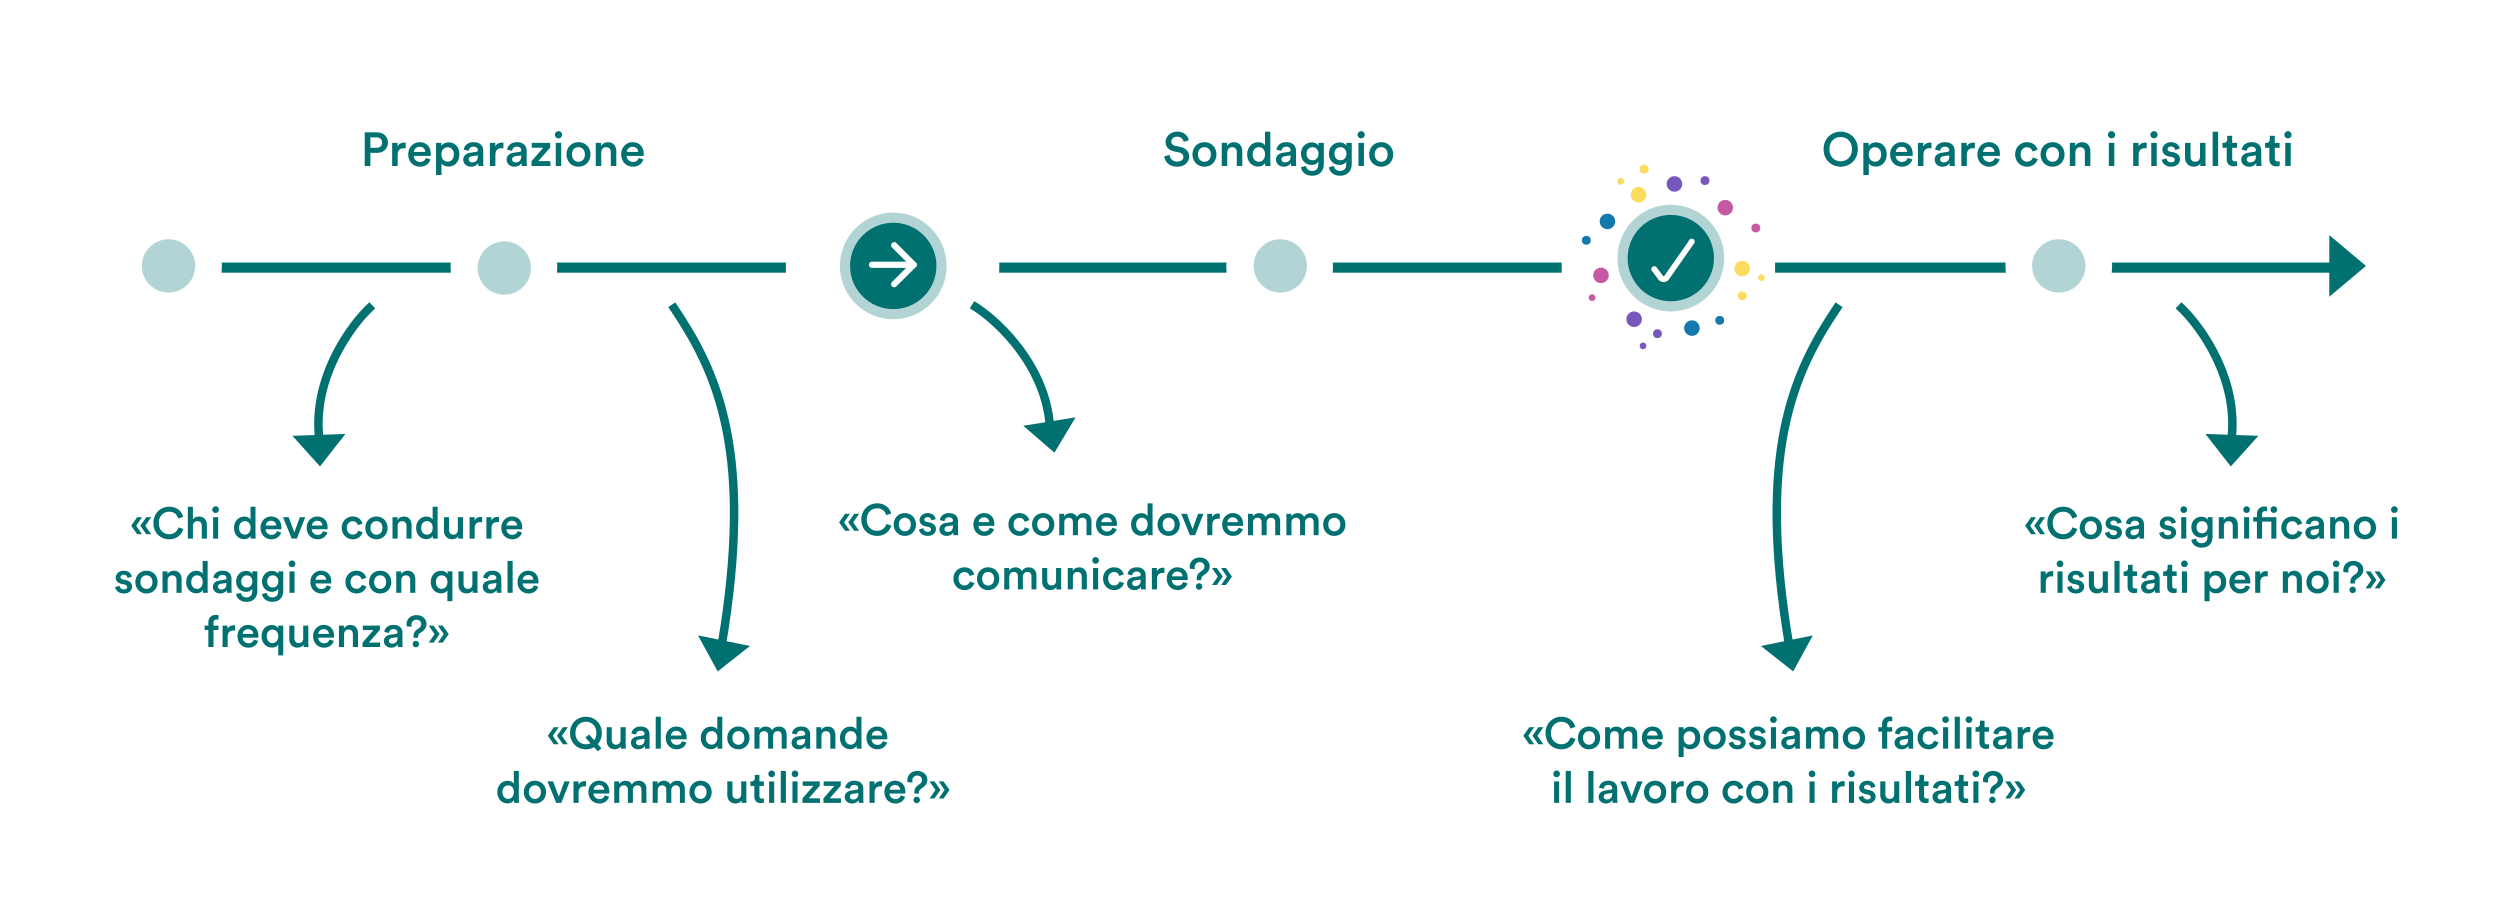
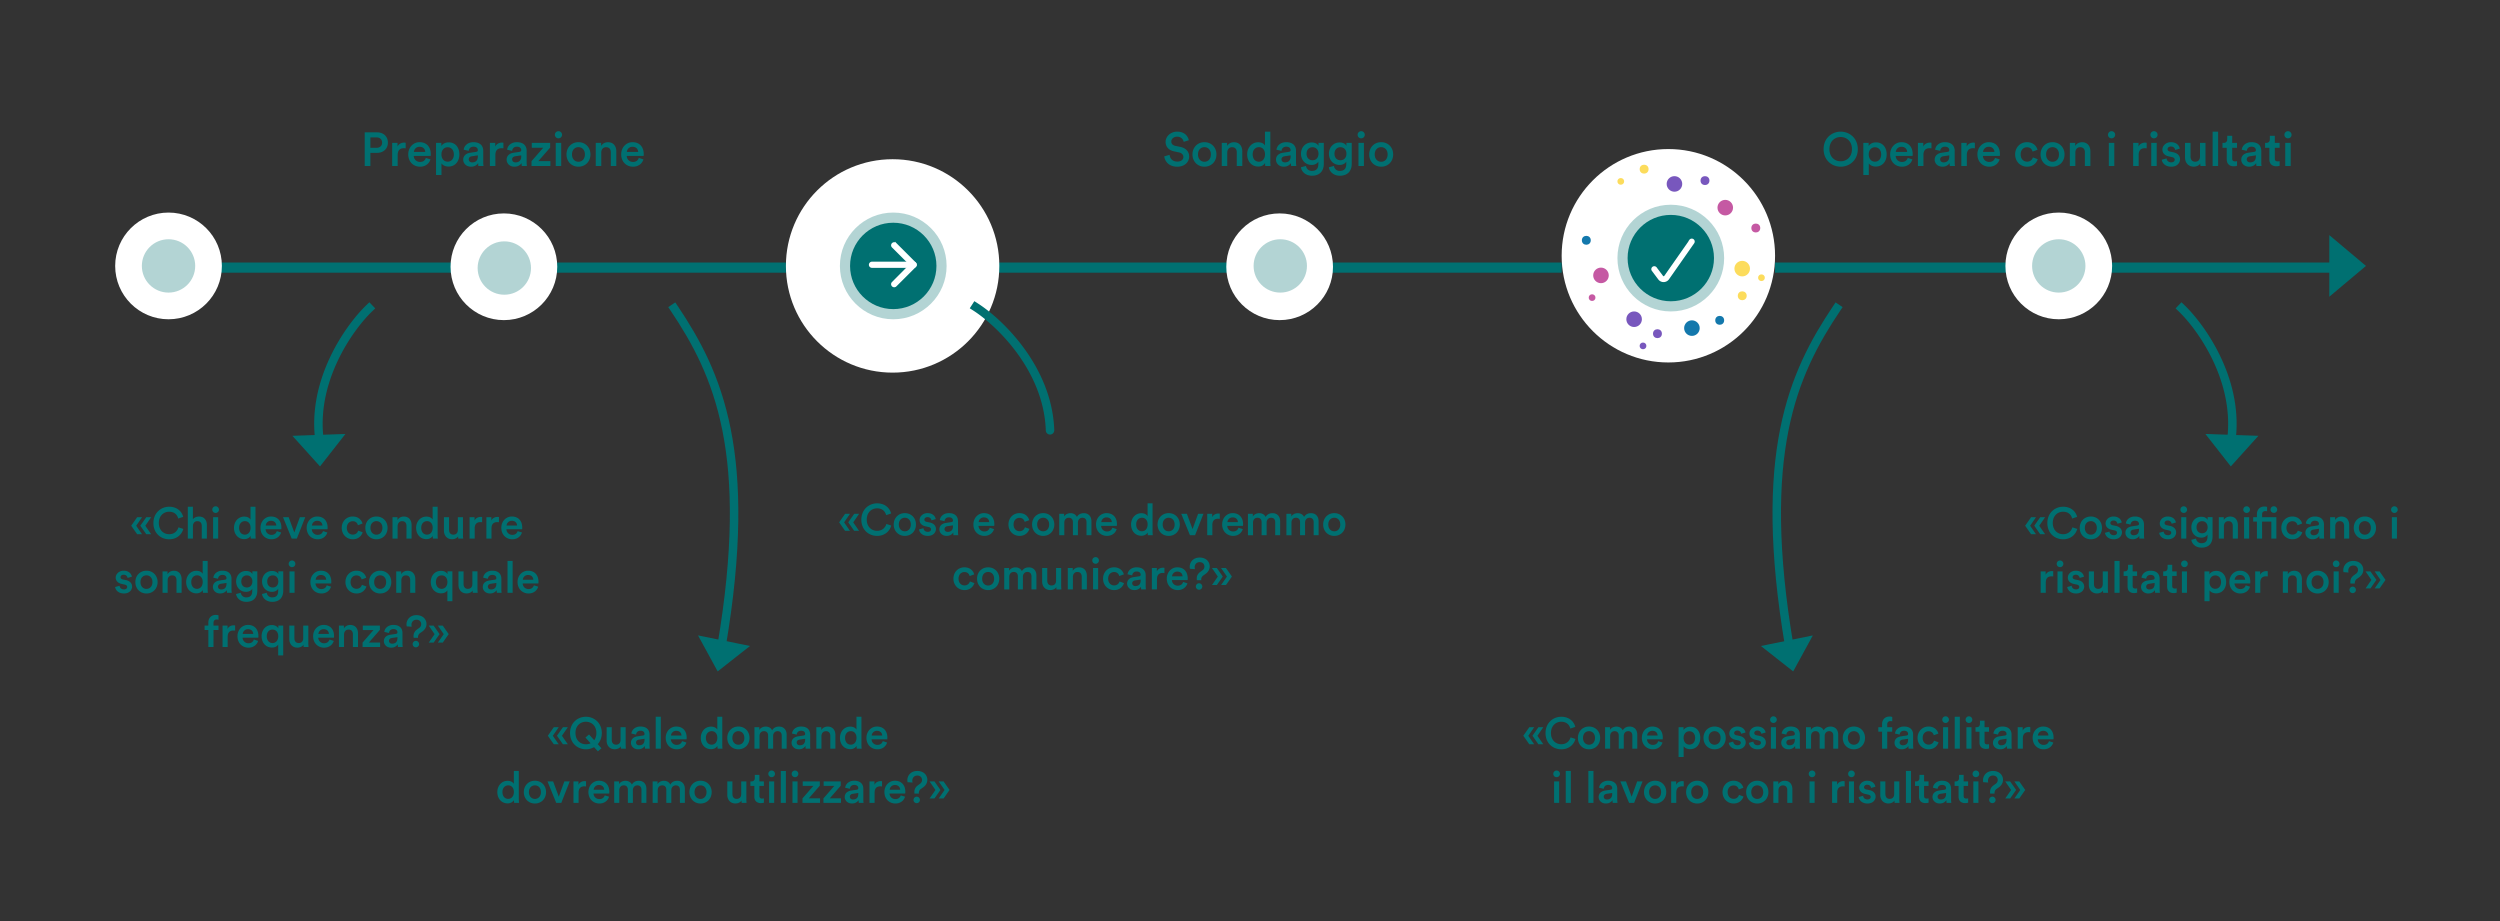
<svg xmlns="http://www.w3.org/2000/svg" width="738" height="272" viewBox="0 0 738 272" fill="none">
  <rect x="0" y="0" width="738" height="272" fill="#333333" stroke="none" />
  <g clip-path="url(#clip0_341_2)">
-     <path fill="#fff" d="M0 0h738v272H0z" />
+     <path fill="#fff" d="M0 0v272H0z" />
    <path d="M65 79h167m62 0h167m63 0h167" stroke="#007071" stroke-width="3" />
    <circle cx="263.5" cy="78.5" r="31.5" transform="rotate(-90 263.5 78.5)" fill="#fff" />
    <circle cx="49.75" cy="78.5" r="15.75" transform="rotate(-90 49.75 78.5)" fill="#fff" />
    <circle cx="49.75" cy="78.5" r="7.875" transform="rotate(-90 49.75 78.5)" fill="#B3D4D4" />
    <circle cx="148.75" cy="78.75" r="15.75" transform="rotate(-90 148.75 78.75)" fill="#fff" />
    <circle cx="148.875" cy="79.125" r="7.875" transform="rotate(-90 148.875 79.125)" fill="#B3D4D4" />
    <circle cx="377.75" cy="78.75" r="15.75" transform="rotate(-90 377.75 78.75)" fill="#fff" />
    <circle cx="377.938" cy="78.5" r="7.875" transform="rotate(-90 377.938 78.5)" fill="#B3D4D4" />
    <circle cx="607.75" cy="78.5" r="15.75" transform="rotate(-90 607.75 78.5)" fill="#fff" />
    <circle cx="607.75" cy="78.5" r="7.875" transform="rotate(-90 607.75 78.5)" fill="#B3D4D4" />
    <circle cx="263.688" cy="78.5" r="14.25" transform="rotate(-90 263.688 78.5)" fill="#007071" stroke="#B3D4D4" stroke-width="3" />
    <path d="M698.437 78.5l-10.828 9.093V69.407l10.828 9.093z" fill="#007071" />
    <path d="M257.41 78.82h12.305a.66.66 0 100-1.32H257.41a.656.656 0 00-.66.66c0 .36.29.66.66.66z" fill="#fff" stroke="#fff" stroke-width=".5" />
    <path d="M264.431 84.361h0l.003-.002 5.747-5.732h0l.004-.003a.67.67 0 000-.933h0l-.003-.003-5.743-5.742a.66.66 0 00-.937-.001.652.652 0 00-.001.934l5.254 5.254-5.253 5.291a.652.652 0 00-.001.934.662.662 0 00.93.003z" fill="#fff" stroke="#fff" stroke-width=".5" />
    <circle cx="492.5" cy="75.5" r="31.5" transform="rotate(-90 492.5 75.5)" fill="#fff" />
    <circle cx="493.219" cy="76.188" r="14.25" fill="#007071" stroke="#B3D4D4" stroke-width="3" />
    <circle cx="509.297" cy="61.297" r="2.297" fill="#C559A3" />
    <circle cx="514.297" cy="79.297" r="2.297" fill="#FCDC5C" />
    <circle cx="499.453" cy="96.859" r="2.297" fill="#1378AC" />
    <circle cx="518.312" cy="67.313" r="1.313" fill="#C559A3" />
    <circle cx="514.312" cy="87.312" r="1.313" fill="#FCDC5C" />
    <circle cx="507.656" cy="94.563" r="1.313" fill="#1378AC" />
    <circle cx="472.609" cy="81.297" r="2.297" fill="#C559A3" />
    <circle cx="469.984" cy="87.859" r=".984" fill="#C559A3" />
    <circle cx="519.984" cy="81.984" r=".984" fill="#FCDC5C" />
-     <circle cx="483.703" cy="57.484" r="2.297" fill="#FCDC5C" />
    <circle cx="485.344" cy="49.938" r="1.313" fill="#FCDC5C" />
    <circle cx="478.453" cy="53.547" r=".984" fill="#FCDC5C" />
-     <circle cx="474.516" cy="65.359" r="2.297" fill="#1378AC" />
    <circle cx="468.281" cy="70.938" r="1.313" fill="#1378AC" />
    <circle cx="482.391" cy="94.234" r="2.297" fill="#7857BD" />
    <circle cx="489.281" cy="98.5" r="1.313" fill="#7857BD" />
    <circle cx="485.016" cy="102.109" r=".984" fill="#7857BD" />
    <circle cx="494.297" cy="54.297" r="2.297" fill="#7857BD" />
    <circle cx="503.312" cy="53.313" r="1.313" fill="#7857BD" />
    <path d="M490.85 81.715l-.002-.002a.41.41 0 01-.105-.099h0l-.006-.008-1.895-2.52-.001-.002a.62.62 0 00-.869-.127.614.614 0 00-.129.868h0l.001.002 1.886 2.516a1.7 1.7 0 002.757-.05s0 0 0 0l7.435-10.627h0l.002-.003a.626.626 0 00-.156-.862.621.621 0 00-.866.15l-.143.202.035.025-7.298 10.42s0 0 0 0a.467.467 0 01-.646.117z" fill="#fff" stroke="#fff" stroke-width=".5" />
    <path d="M350.932 41.398l-1.512.476c-.098-.616-.616-1.526-1.946-1.526-1.008 0-1.708.672-1.708 1.428 0 .63.392 1.106 1.162 1.274l1.428.294c1.75.35 2.688 1.456 2.688 2.856 0 1.54-1.246 3.01-3.514 3.01-2.52 0-3.682-1.624-3.836-3.052l1.568-.448c.098 1.036.84 1.988 2.268 1.988 1.19 0 1.806-.602 1.806-1.372 0-.644-.476-1.162-1.33-1.344l-1.4-.294c-1.512-.308-2.52-1.302-2.52-2.786 0-1.666 1.526-3.038 3.374-3.038 2.338 0 3.248 1.428 3.472 2.534zm4.617 6.356c1.008 0 1.904-.742 1.904-2.17 0-1.414-.896-2.142-1.904-2.142-.994 0-1.904.728-1.904 2.142s.91 2.17 1.904 2.17zm0-5.782c2.044 0 3.542 1.526 3.542 3.612 0 2.1-1.498 3.626-3.542 3.626-2.03 0-3.528-1.526-3.528-3.626 0-2.086 1.498-3.612 3.528-3.612zm6.735 3.094V49h-1.624v-6.818h1.582v.91c.448-.784 1.26-1.106 2.016-1.106 1.666 0 2.464 1.204 2.464 2.702V49h-1.624v-4.032c0-.84-.378-1.512-1.4-1.512-.924 0-1.414.714-1.414 1.61zm7.507.504c0 1.302.728 2.17 1.834 2.17 1.064 0 1.806-.882 1.806-2.184s-.728-2.114-1.792-2.114-1.848.826-1.848 2.128zm5.208-6.706v8.89c0 .616.056 1.134.07 1.246h-1.554a6.82 6.82 0 01-.07-.882c-.322.574-1.036 1.05-2.002 1.05-1.96 0-3.276-1.54-3.276-3.598 0-1.96 1.33-3.57 3.248-3.57 1.19 0 1.792.546 2.002.98v-4.116h1.582zm1.675 8.288c0-1.218.896-1.89 2.058-2.058l1.75-.266c.392-.056.504-.252.504-.49 0-.574-.392-1.036-1.288-1.036-.854 0-1.33.546-1.4 1.232l-1.484-.336c.126-1.176 1.19-2.226 2.87-2.226 2.1 0 2.898 1.19 2.898 2.548v3.388c0 .616.07 1.022.084 1.092h-1.512c-.014-.042-.07-.322-.07-.868-.322.518-.994 1.078-2.1 1.078-1.428 0-2.31-.98-2.31-2.058zm2.618.784c.91 0 1.694-.434 1.694-1.764v-.308l-1.778.266c-.504.084-.91.364-.91.924 0 .462.35.882.994.882zm4.749 1.442l1.498-.392c.112.84.77 1.47 1.708 1.47 1.288 0 1.932-.658 1.932-2.044v-.714c-.294.532-.98.994-1.974.994-1.82 0-3.15-1.4-3.15-3.318 0-1.82 1.274-3.318 3.15-3.318 1.064 0 1.722.434 2.016.994v-.868h1.568v6.174c0 1.82-.938 3.514-3.5 3.514-1.806 0-3.066-1.12-3.248-2.492zm3.43-2.072c1.036 0 1.75-.756 1.75-1.932 0-1.162-.742-1.918-1.75-1.918-1.036 0-1.778.756-1.778 1.918 0 1.19.714 1.932 1.778 1.932zm4.815 2.072l1.498-.392c.112.84.77 1.47 1.708 1.47 1.288 0 1.932-.658 1.932-2.044v-.714c-.294.532-.98.994-1.974.994-1.82 0-3.15-1.4-3.15-3.318 0-1.82 1.274-3.318 3.15-3.318 1.064 0 1.722.434 2.016.994v-.868h1.568v6.174c0 1.82-.938 3.514-3.5 3.514-1.806 0-3.066-1.12-3.248-2.492zm3.43-2.072c1.036 0 1.75-.756 1.75-1.932 0-1.162-.742-1.918-1.75-1.918-1.036 0-1.778.756-1.778 1.918 0 1.19.714 1.932 1.778 1.932zM402.63 49h-1.61v-6.818h1.61V49zm-1.862-9.212a1.06 1.06 0 011.05-1.064c.588 0 1.064.476 1.064 1.064 0 .588-.476 1.05-1.064 1.05-.574 0-1.05-.462-1.05-1.05zm6.953 7.966c1.008 0 1.904-.742 1.904-2.17 0-1.414-.896-2.142-1.904-2.142-.994 0-1.904.728-1.904 2.142s.91 2.17 1.904 2.17zm0-5.782c2.044 0 3.542 1.526 3.542 3.612 0 2.1-1.498 3.626-3.542 3.626-2.03 0-3.528-1.526-3.528-3.626 0-2.086 1.498-3.612 3.528-3.612zm132.328 2.058c0 2.394 1.652 3.584 3.318 3.584 1.68 0 3.332-1.19 3.332-3.584s-1.652-3.584-3.332-3.584c-1.666 0-3.318 1.19-3.318 3.584zm-1.722 0c0-3.248 2.436-5.166 5.04-5.166s5.054 1.918 5.054 5.166c0 3.262-2.45 5.18-5.054 5.18s-5.04-1.918-5.04-5.18zm13.338 7.63h-1.61v-9.478h1.568v.924c.336-.588 1.12-1.078 2.17-1.078 2.016 0 3.15 1.54 3.15 3.556 0 2.044-1.246 3.584-3.206 3.584-.98 0-1.722-.42-2.072-.938v3.43zm3.654-6.076c0-1.274-.742-2.114-1.834-2.114-1.064 0-1.834.84-1.834 2.114 0 1.302.77 2.142 1.834 2.142 1.078 0 1.834-.84 1.834-2.142zm4.319-.742h3.346c-.028-.798-.56-1.512-1.68-1.512-1.022 0-1.61.784-1.666 1.512zm3.528 1.778l1.372.434c-.364 1.19-1.442 2.156-3.08 2.156-1.848 0-3.486-1.344-3.486-3.654 0-2.156 1.596-3.584 3.318-3.584 2.1 0 3.332 1.386 3.332 3.542 0 .266-.028.49-.042.518h-4.984c.042 1.036.854 1.778 1.862 1.778.98 0 1.484-.518 1.708-1.19zm6.998-4.48v1.652a3.544 3.544 0 00-.532-.042c-1.26 0-1.834.728-1.834 2.002V49h-1.624v-6.818h1.582v1.092c.322-.742 1.078-1.176 1.974-1.176.196 0 .364.028.434.042zm.949 5.012c0-1.218.896-1.89 2.058-2.058l1.75-.266c.392-.056.504-.252.504-.49 0-.574-.392-1.036-1.288-1.036-.854 0-1.33.546-1.4 1.232l-1.484-.336c.126-1.176 1.19-2.226 2.87-2.226 2.1 0 2.898 1.19 2.898 2.548v3.388c0 .616.07 1.022.084 1.092h-1.512c-.014-.042-.07-.322-.07-.868-.322.518-.994 1.078-2.1 1.078-1.428 0-2.31-.98-2.31-2.058zm2.618.784c.91 0 1.694-.434 1.694-1.764v-.308l-1.778.266c-.504.084-.91.364-.91.924 0 .462.35.882.994.882zm9.244-5.796v1.652a3.544 3.544 0 00-.532-.042c-1.26 0-1.834.728-1.834 2.002V49h-1.624v-6.818h1.582v1.092c.322-.742 1.078-1.176 1.974-1.176.196 0 .364.028.434.042zm2.421 2.702h3.346c-.028-.798-.56-1.512-1.68-1.512-1.022 0-1.61.784-1.666 1.512zm3.528 1.778l1.372.434c-.364 1.19-1.442 2.156-3.08 2.156-1.848 0-3.486-1.344-3.486-3.654 0-2.156 1.596-3.584 3.318-3.584 2.1 0 3.332 1.386 3.332 3.542 0 .266-.028.49-.042.518h-4.984c.042 1.036.854 1.778 1.862 1.778.98 0 1.484-.518 1.708-1.19zm9.448-3.15c-.994 0-1.876.742-1.876 2.114 0 1.372.882 2.142 1.904 2.142 1.064 0 1.554-.742 1.708-1.26l1.428.518c-.322 1.064-1.344 2.226-3.136 2.226-2.002 0-3.528-1.554-3.528-3.626 0-2.1 1.526-3.612 3.486-3.612 1.834 0 2.842 1.148 3.122 2.24l-1.456.532c-.154-.602-.616-1.274-1.652-1.274zm7.534 4.284c1.008 0 1.904-.742 1.904-2.17 0-1.414-.896-2.142-1.904-2.142-.994 0-1.904.728-1.904 2.142s.91 2.17 1.904 2.17zm0-5.782c2.044 0 3.542 1.526 3.542 3.612 0 2.1-1.498 3.626-3.542 3.626-2.03 0-3.528-1.526-3.528-3.626 0-2.086 1.498-3.612 3.528-3.612zm6.736 3.094V49h-1.624v-6.818h1.582v.91c.448-.784 1.26-1.106 2.016-1.106 1.666 0 2.464 1.204 2.464 2.702V49h-1.624v-4.032c0-.84-.378-1.512-1.4-1.512-.924 0-1.414.714-1.414 1.61zM624.139 49h-1.61v-6.818h1.61V49zm-1.862-9.212a1.06 1.06 0 011.05-1.064c.588 0 1.064.476 1.064 1.064 0 .588-.476 1.05-1.064 1.05-.574 0-1.05-.462-1.05-1.05zm11.42 2.352v1.652a3.544 3.544 0 00-.532-.042c-1.26 0-1.834.728-1.834 2.002V49h-1.624v-6.818h1.582v1.092c.322-.742 1.078-1.176 1.974-1.176.196 0 .364.028.434.042zm2.966 6.86h-1.61v-6.818h1.61V49zm-1.862-9.212a1.06 1.06 0 011.05-1.064c.588 0 1.064.476 1.064 1.064 0 .588-.476 1.05-1.064 1.05-.574 0-1.05-.462-1.05-1.05zm3.355 7.364l1.414-.392c.056.616.518 1.162 1.386 1.162.672 0 1.022-.364 1.022-.784 0-.364-.252-.644-.798-.756l-1.008-.224c-1.204-.266-1.834-1.05-1.834-1.988 0-1.19 1.092-2.198 2.506-2.198 1.904 0 2.52 1.232 2.632 1.904l-1.372.392c-.056-.392-.35-1.022-1.26-1.022-.574 0-.98.364-.98.784 0 .364.266.63.686.714l1.036.21c1.288.28 1.96 1.064 1.96 2.072 0 1.036-.84 2.184-2.576 2.184-1.974 0-2.73-1.288-2.814-2.058zm11.37 1.092c-.336.616-1.134.952-1.932.952-1.624 0-2.576-1.204-2.576-2.716v-4.298h1.624v4.004c0 .84.392 1.554 1.372 1.554.938 0 1.428-.63 1.428-1.526v-4.032h1.624v5.572c0 .56.042.994.07 1.246h-1.554a5.075 5.075 0 01-.056-.756zm5.266.756h-1.624V38.864h1.624V49zm4.153-8.904v2.086h1.414v1.442h-1.414v3.164c0 .602.266.854.868.854.224 0 .49-.042.56-.056v1.344c-.098.042-.406.154-.994.154-1.26 0-2.044-.756-2.044-2.03v-3.43h-1.26v-1.442h.35c.728 0 1.05-.462 1.05-1.064v-1.022h1.47zm2.676 7.056c0-1.218.896-1.89 2.058-2.058l1.75-.266c.392-.056.504-.252.504-.49 0-.574-.392-1.036-1.288-1.036-.854 0-1.33.546-1.4 1.232l-1.484-.336c.126-1.176 1.19-2.226 2.87-2.226 2.1 0 2.898 1.19 2.898 2.548v3.388c0 .616.07 1.022.084 1.092h-1.512c-.014-.042-.07-.322-.07-.868-.322.518-.994 1.078-2.1 1.078-1.428 0-2.31-.98-2.31-2.058zm2.618.784c.91 0 1.694-.434 1.694-1.764v-.308l-1.778.266c-.504.084-.91.364-.91.924 0 .462.35.882.994.882zm7.284-7.84v2.086h1.414v1.442h-1.414v3.164c0 .602.266.854.868.854.224 0 .49-.042.56-.056v1.344c-.098.042-.406.154-.994.154-1.26 0-2.044-.756-2.044-2.03v-3.43h-1.26v-1.442h.35c.728 0 1.05-.462 1.05-1.064v-1.022h1.47zM676.216 49h-1.61v-6.818h1.61V49zm-1.862-9.212a1.06 1.06 0 011.05-1.064c.588 0 1.064.476 1.064 1.064 0 .588-.476 1.05-1.064 1.05-.574 0-1.05-.462-1.05-1.05zm-565.011 3.85h1.75c1.064 0 1.708-.588 1.708-1.526 0-.952-.644-1.554-1.708-1.554h-1.75v3.08zm2.002 1.484h-2.002V49h-1.68v-9.926h3.682c1.904 0 3.164 1.288 3.164 3.024 0 1.75-1.26 3.024-3.164 3.024zm8.412-2.982v1.652a3.544 3.544 0 00-.532-.042c-1.26 0-1.834.728-1.834 2.002V49h-1.624v-6.818h1.582v1.092c.322-.742 1.078-1.176 1.974-1.176.196 0 .364.028.434.042zm2.421 2.702h3.346c-.028-.798-.56-1.512-1.68-1.512-1.022 0-1.61.784-1.666 1.512zm3.528 1.778l1.372.434c-.364 1.19-1.442 2.156-3.08 2.156-1.848 0-3.486-1.344-3.486-3.654 0-2.156 1.596-3.584 3.318-3.584 2.1 0 3.332 1.386 3.332 3.542 0 .266-.028.49-.042.518h-4.984c.042 1.036.854 1.778 1.862 1.778.98 0 1.484-.518 1.708-1.19zm4.618 5.04h-1.61v-9.478h1.568v.924c.336-.588 1.12-1.078 2.17-1.078 2.016 0 3.15 1.54 3.15 3.556 0 2.044-1.246 3.584-3.206 3.584-.98 0-1.722-.42-2.072-.938v3.43zm3.654-6.076c0-1.274-.742-2.114-1.834-2.114-1.064 0-1.834.84-1.834 2.114 0 1.302.77 2.142 1.834 2.142 1.078 0 1.834-.84 1.834-2.142zm2.765 1.568c0-1.218.896-1.89 2.058-2.058l1.75-.266c.392-.056.504-.252.504-.49 0-.574-.392-1.036-1.288-1.036-.854 0-1.33.546-1.4 1.232l-1.484-.336c.126-1.176 1.19-2.226 2.87-2.226 2.1 0 2.898 1.19 2.898 2.548v3.388c0 .616.07 1.022.084 1.092h-1.512c-.014-.042-.07-.322-.07-.868-.322.518-.994 1.078-2.1 1.078-1.428 0-2.31-.98-2.31-2.058zm2.618.784c.91 0 1.694-.434 1.694-1.764v-.308l-1.778.266c-.504.084-.91.364-.91.924 0 .462.35.882.994.882zm9.243-5.796v1.652a3.544 3.544 0 00-.532-.042c-1.26 0-1.834.728-1.834 2.002V49h-1.624v-6.818h1.582v1.092c.322-.742 1.078-1.176 1.974-1.176.196 0 .364.028.434.042zm.95 5.012c0-1.218.896-1.89 2.058-2.058l1.75-.266c.392-.056.504-.252.504-.49 0-.574-.392-1.036-1.288-1.036-.854 0-1.33.546-1.4 1.232l-1.484-.336c.126-1.176 1.19-2.226 2.87-2.226 2.1 0 2.898 1.19 2.898 2.548v3.388c0 .616.07 1.022.084 1.092h-1.512c-.014-.042-.07-.322-.07-.868-.322.518-.994 1.078-2.1 1.078-1.428 0-2.31-.98-2.31-2.058zm2.618.784c.91 0 1.694-.434 1.694-1.764v-.308l-1.778.266c-.504.084-.91.364-.91.924 0 .462.35.882.994.882zM162.479 49h-5.572v-1.414l3.458-3.976h-3.388v-1.428h5.432v1.372l-3.5 4.018h3.57V49zm3.187 0h-1.61v-6.818h1.61V49zm-1.862-9.212a1.06 1.06 0 011.05-1.064c.588 0 1.064.476 1.064 1.064 0 .588-.476 1.05-1.064 1.05-.574 0-1.05-.462-1.05-1.05zm6.953 7.966c1.008 0 1.904-.742 1.904-2.17 0-1.414-.896-2.142-1.904-2.142-.994 0-1.904.728-1.904 2.142s.91 2.17 1.904 2.17zm0-5.782c2.044 0 3.542 1.526 3.542 3.612 0 2.1-1.498 3.626-3.542 3.626-2.03 0-3.528-1.526-3.528-3.626 0-2.086 1.498-3.612 3.528-3.612zm6.735 3.094V49h-1.624v-6.818h1.582v.91c.448-.784 1.26-1.106 2.016-1.106 1.666 0 2.464 1.204 2.464 2.702V49h-1.624v-4.032c0-.84-.378-1.512-1.4-1.512-.924 0-1.414.714-1.414 1.61zm7.549-.224h3.346c-.028-.798-.56-1.512-1.68-1.512-1.022 0-1.61.784-1.666 1.512zm3.528 1.778l1.372.434c-.364 1.19-1.442 2.156-3.08 2.156-1.848 0-3.486-1.344-3.486-3.654 0-2.156 1.596-3.584 3.318-3.584 2.1 0 3.332 1.386 3.332 3.542 0 .266-.028.49-.042.518h-4.984c.042 1.036.854 1.778 1.862 1.778.98 0 1.484-.518 1.708-1.19zM41.93 157.7h-1.443l-1.755-2.509 1.768-2.522h1.443l-1.742 2.535 1.73 2.496zm2.691 0h-1.443l-1.755-2.509 1.768-2.522h1.443l-1.742 2.535 1.73 2.496zm5.32 1.495c-2.483 0-4.654-1.794-4.654-4.797 0-3.003 2.25-4.81 4.641-4.81 2.34 0 3.731 1.378 4.147 2.99l-1.469.494c-.273-1.118-1.13-2.015-2.678-2.015-1.52 0-3.042 1.105-3.042 3.341 0 2.158 1.482 3.302 3.055 3.302 1.547 0 2.431-.988 2.743-2.028l1.43.468c-.416 1.56-1.82 3.055-4.173 3.055zm7.008-3.913V159H55.44v-9.412h1.508v3.692c.429-.559 1.144-.793 1.807-.793 1.56 0 2.314 1.118 2.314 2.509V159h-1.508v-3.744c0-.78-.351-1.404-1.3-1.404-.832 0-1.287.624-1.313 1.43zM64.4 159h-1.495v-6.331H64.4V159zm-1.73-8.554c0-.546.443-.988.976-.988.546 0 .988.442.988.988a.977.977 0 01-.988.975.974.974 0 01-.975-.975zm7.914 5.369c0 1.209.676 2.015 1.703 2.015.988 0 1.677-.819 1.677-2.028s-.676-1.963-1.664-1.963c-.988 0-1.716.767-1.716 1.976zm4.836-6.227v8.255c0 .572.052 1.053.065 1.157h-1.443a6.333 6.333 0 01-.065-.819c-.3.533-.962.975-1.86.975-1.82 0-3.041-1.43-3.041-3.341 0-1.82 1.235-3.315 3.016-3.315 1.105 0 1.664.507 1.859.91v-3.822h1.469zm3.023 5.551h3.107c-.026-.741-.52-1.404-1.56-1.404a1.52 1.52 0 00-1.547 1.404zm3.276 1.651l1.274.403c-.338 1.105-1.339 2.002-2.86 2.002-1.716 0-3.237-1.248-3.237-3.393 0-2.002 1.482-3.328 3.081-3.328 1.95 0 3.094 1.287 3.094 3.289 0 .247-.026.455-.039.481h-4.628c.039.962.793 1.651 1.729 1.651.91 0 1.378-.481 1.586-1.105zm8.386-4.121L87.623 159h-1.508l-2.574-6.331h1.664l1.677 4.524 1.638-4.524h1.586zm1.973 2.47h3.107c-.026-.741-.52-1.404-1.56-1.404a1.52 1.52 0 00-1.547 1.404zm3.276 1.651l1.274.403c-.338 1.105-1.34 2.002-2.86 2.002-1.716 0-3.237-1.248-3.237-3.393 0-2.002 1.482-3.328 3.08-3.328 1.95 0 3.095 1.287 3.095 3.289 0 .247-.026.455-.04.481H92.04c.039.962.793 1.651 1.729 1.651.91 0 1.378-.481 1.586-1.105zm8.773-2.925c-.923 0-1.742.689-1.742 1.963s.819 1.989 1.768 1.989c.988 0 1.443-.689 1.586-1.17l1.326.481c-.299.988-1.248 2.067-2.912 2.067-1.859 0-3.276-1.443-3.276-3.367 0-1.95 1.417-3.354 3.237-3.354 1.703 0 2.639 1.066 2.899 2.08l-1.352.494c-.143-.559-.572-1.183-1.534-1.183zm6.996 3.978c.936 0 1.768-.689 1.768-2.015 0-1.313-.832-1.989-1.768-1.989-.923 0-1.768.676-1.768 1.989 0 1.313.845 2.015 1.768 2.015zm0-5.369c1.898 0 3.289 1.417 3.289 3.354 0 1.95-1.391 3.367-3.289 3.367-1.885 0-3.276-1.417-3.276-3.367 0-1.937 1.391-3.354 3.276-3.354zm6.255 2.873V159h-1.508v-6.331h1.469v.845c.416-.728 1.17-1.027 1.872-1.027 1.547 0 2.288 1.118 2.288 2.509V159h-1.508v-3.744c0-.78-.351-1.404-1.3-1.404-.858 0-1.313.663-1.313 1.495zm6.97.468c0 1.209.676 2.015 1.703 2.015.988 0 1.677-.819 1.677-2.028s-.676-1.963-1.664-1.963c-.988 0-1.716.767-1.716 1.976zm4.836-6.227v8.255c0 .572.052 1.053.065 1.157h-1.443a6.333 6.333 0 01-.065-.819c-.299.533-.962.975-1.859.975-1.82 0-3.042-1.43-3.042-3.341 0-1.82 1.235-3.315 3.016-3.315 1.105 0 1.664.507 1.859.91v-3.822h1.469zm6.054 8.71c-.312.572-1.053.884-1.794.884-1.508 0-2.392-1.118-2.392-2.522v-3.991h1.508v3.718c0 .78.364 1.443 1.274 1.443.871 0 1.326-.585 1.326-1.417v-3.744h1.508v5.174c0 .52.039.923.065 1.157h-1.443a4.713 4.713 0 01-.052-.702zm7.087-5.668v1.534a3.29 3.29 0 00-.494-.039c-1.17 0-1.703.676-1.703 1.859V159h-1.508v-6.331h1.469v1.014c.299-.689 1.001-1.092 1.833-1.092.182 0 .338.026.403.039zm4.963 0v1.534a3.29 3.29 0 00-.494-.039c-1.17 0-1.703.676-1.703 1.859V159h-1.508v-6.331h1.469v1.014c.299-.689 1.001-1.092 1.833-1.092.182 0 .338.026.403.039zm2.249 2.509h3.107c-.026-.741-.52-1.404-1.56-1.404a1.52 1.52 0 00-1.547 1.404zm3.276 1.651l1.274.403c-.338 1.105-1.339 2.002-2.86 2.002-1.716 0-3.237-1.248-3.237-3.393 0-2.002 1.482-3.328 3.081-3.328 1.95 0 3.094 1.287 3.094 3.289 0 .247-.026.455-.039.481h-4.628c.039.962.793 1.651 1.729 1.651.91 0 1.378-.481 1.586-1.105zM33.992 173.284l1.313-.364c.052.572.48 1.079 1.287 1.079.624 0 .949-.338.949-.728 0-.338-.234-.598-.741-.702l-.936-.208c-1.118-.247-1.703-.975-1.703-1.846 0-1.105 1.014-2.041 2.327-2.041 1.768 0 2.34 1.144 2.444 1.768l-1.274.364c-.052-.364-.325-.949-1.17-.949-.533 0-.91.338-.91.728 0 .338.247.585.637.663l.962.195c1.196.26 1.82.988 1.82 1.924 0 .962-.78 2.028-2.392 2.028-1.833 0-2.535-1.196-2.613-1.911zm9.244.559c.936 0 1.768-.689 1.768-2.015 0-1.313-.832-1.989-1.768-1.989-.923 0-1.768.676-1.768 1.989 0 1.313.845 2.015 1.768 2.015zm0-5.369c1.898 0 3.289 1.417 3.289 3.354 0 1.95-1.391 3.367-3.289 3.367-1.885 0-3.276-1.417-3.276-3.367 0-1.937 1.391-3.354 3.276-3.354zm6.254 2.873V175h-1.508v-6.331h1.47v.845c.415-.728 1.17-1.027 1.871-1.027 1.547 0 2.288 1.118 2.288 2.509V175h-1.508v-3.744c0-.78-.35-1.404-1.3-1.404-.858 0-1.313.663-1.313 1.495zm6.971.468c0 1.209.676 2.015 1.703 2.015.988 0 1.677-.819 1.677-2.028s-.676-1.963-1.664-1.963c-.988 0-1.716.767-1.716 1.976zm4.836-6.227v8.255c0 .572.052 1.053.065 1.157H59.92a6.333 6.333 0 01-.065-.819c-.299.533-.962.975-1.859.975-1.82 0-3.042-1.43-3.042-3.341 0-1.82 1.235-3.315 3.016-3.315 1.105 0 1.664.507 1.86.91v-3.822h1.468zm1.555 7.696c0-1.131.832-1.755 1.911-1.911l1.625-.247c.364-.052.468-.234.468-.455 0-.533-.364-.962-1.196-.962-.793 0-1.235.507-1.3 1.144l-1.378-.312c.117-1.092 1.105-2.067 2.665-2.067 1.95 0 2.691 1.105 2.691 2.366v3.146c0 .572.065.949.078 1.014h-1.404c-.013-.039-.065-.299-.065-.806-.299.481-.923 1.001-1.95 1.001-1.326 0-2.145-.91-2.145-1.911zm2.431.728c.845 0 1.573-.403 1.573-1.638v-.286l-1.65.247c-.469.078-.846.338-.846.858 0 .429.325.819.923.819zm4.41 1.339l1.391-.364c.104.78.715 1.365 1.586 1.365 1.196 0 1.794-.611 1.794-1.898v-.663c-.273.494-.91.923-1.833.923-1.69 0-2.925-1.3-2.925-3.081 0-1.69 1.183-3.081 2.925-3.081.988 0 1.6.403 1.872.923v-.806h1.456v5.733c0 1.69-.87 3.263-3.25 3.263-1.677 0-2.847-1.04-3.016-2.314zm3.185-1.924c.962 0 1.625-.702 1.625-1.794 0-1.079-.689-1.781-1.625-1.781-.962 0-1.65.702-1.65 1.781 0 1.105.662 1.794 1.65 1.794zm4.47 1.924l1.392-.364c.104.78.715 1.365 1.586 1.365 1.196 0 1.794-.611 1.794-1.898v-.663c-.273.494-.91.923-1.833.923-1.69 0-2.925-1.3-2.925-3.081 0-1.69 1.183-3.081 2.925-3.081.988 0 1.599.403 1.872.923v-.806h1.456v5.733c0 1.69-.871 3.263-3.25 3.263-1.677 0-2.847-1.04-3.016-2.314zm3.186-1.924c.962 0 1.625-.702 1.625-1.794 0-1.079-.69-1.781-1.625-1.781-.962 0-1.651.702-1.651 1.781 0 1.105.663 1.794 1.65 1.794zm6.42 1.573h-1.495v-6.331h1.495V175zm-1.73-8.554c0-.546.443-.988.976-.988.546 0 .988.442.988.988a.977.977 0 01-.988.975.974.974 0 01-.975-.975zm7.953 4.693h3.107c-.026-.741-.52-1.404-1.56-1.404a1.52 1.52 0 00-1.547 1.404zm3.276 1.651l1.274.403c-.338 1.105-1.34 2.002-2.86 2.002-1.716 0-3.237-1.248-3.237-3.393 0-2.002 1.482-3.328 3.08-3.328 1.95 0 3.095 1.287 3.095 3.289 0 .247-.026.455-.04.481h-4.627c.039.962.793 1.651 1.729 1.651.91 0 1.378-.481 1.586-1.105zm8.774-2.925c-.923 0-1.742.689-1.742 1.963s.819 1.989 1.768 1.989c.988 0 1.443-.689 1.586-1.17l1.326.481c-.299.988-1.248 2.067-2.912 2.067-1.859 0-3.276-1.443-3.276-3.367 0-1.95 1.417-3.354 3.237-3.354 1.703 0 2.639 1.066 2.899 2.08l-1.352.494c-.143-.559-.572-1.183-1.534-1.183zm6.995 3.978c.936 0 1.768-.689 1.768-2.015 0-1.313-.832-1.989-1.768-1.989-.923 0-1.768.676-1.768 1.989 0 1.313.845 2.015 1.768 2.015zm0-5.369c1.898 0 3.289 1.417 3.289 3.354 0 1.95-1.391 3.367-3.289 3.367-1.885 0-3.276-1.417-3.276-3.367 0-1.937 1.391-3.354 3.276-3.354zm6.255 2.873V175h-1.508v-6.331h1.469v.845c.416-.728 1.17-1.027 1.872-1.027 1.547 0 2.288 1.118 2.288 2.509V175h-1.508v-3.744c0-.78-.351-1.404-1.3-1.404-.858 0-1.313.663-1.313 1.495zm15.07 6.123h-1.482v-3.224c-.312.559-.975.91-1.859.91-1.807 0-3.042-1.456-3.042-3.341 0-1.82 1.157-3.302 3.003-3.302 1.105 0 1.716.546 1.937 1.001v-.845h1.443v8.801zm-4.862-5.655c0 1.209.702 2.015 1.69 2.015s1.703-.806 1.703-2.015-.715-1.963-1.703-1.963c-1.001 0-1.69.754-1.69 1.963zm10.838 2.483c-.312.572-1.053.884-1.794.884-1.508 0-2.392-1.118-2.392-2.522v-3.991h1.508v3.718c0 .78.364 1.443 1.274 1.443.871 0 1.326-.585 1.326-1.417v-3.744h1.508v5.174c0 .52.039.923.065 1.157h-1.443a4.713 4.713 0 01-.052-.702zm2.992-1.014c0-1.131.832-1.755 1.911-1.911l1.625-.247c.364-.052.468-.234.468-.455 0-.533-.364-.962-1.196-.962-.793 0-1.235.507-1.3 1.144l-1.378-.312c.117-1.092 1.105-2.067 2.665-2.067 1.95 0 2.691 1.105 2.691 2.366v3.146c0 .572.065.949.078 1.014h-1.404c-.013-.039-.065-.299-.065-.806-.299.481-.923 1.001-1.95 1.001-1.326 0-2.145-.91-2.145-1.911zm2.431.728c.845 0 1.573-.403 1.573-1.638v-.286l-1.651.247c-.468.078-.845.338-.845.858 0 .429.325.819.923.819zm6.386.988h-1.508v-9.412h1.508V175zm2.998-3.861h3.107c-.026-.741-.52-1.404-1.56-1.404a1.52 1.52 0 00-1.547 1.404zm3.276 1.651l1.274.403c-.338 1.105-1.339 2.002-2.86 2.002-1.716 0-3.237-1.248-3.237-3.393 0-2.002 1.482-3.328 3.081-3.328 1.95 0 3.094 1.287 3.094 3.289 0 .247-.026.455-.039.481h-4.628c.039.962.793 1.651 1.729 1.651.91 0 1.378-.481 1.586-1.105zm-93.644 10.085c-.403 0-.936.182-.936.962v.832h1.469v1.313h-1.47V191h-1.52v-5.018H60.4v-1.313h1.105v-.871c0-1.417.91-2.275 2.21-2.275.377 0 .689.078.793.13v1.287a1.933 1.933 0 00-.546-.065zm5.442 1.755v1.534a3.29 3.29 0 00-.494-.039c-1.17 0-1.703.676-1.703 1.859V191h-1.508v-6.331h1.469v1.014c.299-.689 1-1.092 1.833-1.092.182 0 .338.026.403.039zm2.248 2.509h3.107c-.026-.741-.52-1.404-1.56-1.404a1.52 1.52 0 00-1.547 1.404zm3.276 1.651l1.274.403c-.338 1.105-1.339 2.002-2.86 2.002-1.716 0-3.237-1.248-3.237-3.393 0-2.002 1.482-3.328 3.081-3.328 1.95 0 3.094 1.287 3.094 3.289 0 .247-.026.455-.039.481h-4.628c.039.962.793 1.651 1.729 1.651.91 0 1.378-.481 1.586-1.105zm8.682 4.68h-1.482v-3.224c-.312.559-.975.91-1.859.91-1.807 0-3.042-1.456-3.042-3.341 0-1.82 1.157-3.302 3.003-3.302 1.105 0 1.716.546 1.937 1.001v-.845h1.443v8.801zm-4.862-5.655c0 1.209.702 2.015 1.69 2.015s1.703-.806 1.703-2.015-.715-1.963-1.703-1.963c-1 0-1.69.754-1.69 1.963zm10.838 2.483c-.312.572-1.053.884-1.794.884-1.508 0-2.392-1.118-2.392-2.522v-3.991h1.508v3.718c0 .78.364 1.443 1.274 1.443.871 0 1.326-.585 1.326-1.417v-3.744h1.508v5.174c0 .52.04.923.065 1.157h-1.443a4.713 4.713 0 01-.052-.702zm4.397-3.159h3.107c-.026-.741-.52-1.404-1.56-1.404a1.52 1.52 0 00-1.547 1.404zm3.276 1.651l1.274.403c-.338 1.105-1.339 2.002-2.86 2.002-1.716 0-3.237-1.248-3.237-3.393 0-2.002 1.482-3.328 3.081-3.328 1.95 0 3.094 1.287 3.094 3.289 0 .247-.026.455-.039.481h-4.628c.04.962.793 1.651 1.73 1.651.91 0 1.377-.481 1.585-1.105zm4.301-1.443V191h-1.508v-6.331h1.469v.845c.416-.728 1.17-1.027 1.872-1.027 1.547 0 2.288 1.118 2.288 2.509V191h-1.508v-3.744c0-.78-.351-1.404-1.3-1.404-.858 0-1.313.663-1.313 1.495zM112.21 191h-5.174v-1.313l3.211-3.692h-3.146v-1.326h5.044v1.274l-3.25 3.731h3.315V191zm1.112-1.716c0-1.131.832-1.755 1.911-1.911l1.625-.247c.364-.052.468-.234.468-.455 0-.533-.364-.962-1.196-.962-.793 0-1.235.507-1.3 1.144l-1.378-.312c.117-1.092 1.105-2.067 2.665-2.067 1.95 0 2.691 1.105 2.691 2.366v3.146c0 .572.065.949.078 1.014h-1.404c-.013-.039-.065-.299-.065-.806-.299.481-.923 1.001-1.95 1.001-1.326 0-2.145-.91-2.145-1.911zm2.431.728c.845 0 1.573-.403 1.573-1.638v-.286l-1.651.247c-.468.078-.845.338-.845.858 0 .429.325.819.923.819zm7.649-1.742h-1.3c-.013-.169-.026-.312-.026-.494 0-.78.299-1.417 1.053-1.963l.598-.429c.429-.312.611-.689.611-1.131 0-.676-.455-1.313-1.404-1.313-.962 0-1.469.741-1.469 1.482 0 .195.026.442.078.585l-1.469-.104a2.216 2.216 0 01-.078-.598c0-1.3.975-2.717 2.938-2.717 1.924 0 2.964 1.274 2.964 2.6 0 1.027-.546 1.755-1.3 2.288l-.559.39a1.452 1.452 0 00-.637 1.404zm-1.586 1.872c0-.52.416-.962.949-.962.52 0 .949.442.949.962s-.429.949-.949.949a.946.946 0 01-.949-.949zm8.886-.442h-1.443l1.729-2.496-1.742-2.535h1.443l1.768 2.522-1.755 2.509zm-2.691 0h-1.443l1.729-2.496-1.742-2.535h1.443l1.768 2.522-1.755 2.509zm36.911 30h-1.443l-1.755-2.509 1.768-2.522h1.443l-1.742 2.535 1.729 2.496zm2.691 0h-1.443l-1.755-2.509 1.768-2.522h1.443l-1.742 2.535 1.729 2.496zm.666-3.315c0-3.016 2.262-4.797 4.68-4.797 2.418 0 4.693 1.781 4.693 4.797 0 1.365-.468 2.483-1.196 3.289l1.092 1.222-1.053.897-1.131-1.235a4.82 4.82 0 01-2.405.637c-2.418 0-4.68-1.781-4.68-4.81zm1.599 0c0 2.223 1.534 3.328 3.081 3.328.468 0 .949-.091 1.378-.299l-1.521-1.69 1.066-.91 1.534 1.703c.39-.533.637-1.235.637-2.132 0-2.223-1.534-3.328-3.094-3.328-1.547 0-3.081 1.105-3.081 3.328zm13.387 3.913c-.312.572-1.053.884-1.794.884-1.508 0-2.392-1.118-2.392-2.522v-3.991h1.508v3.718c0 .78.364 1.443 1.274 1.443.871 0 1.326-.585 1.326-1.417v-3.744h1.508v5.174c0 .52.039.923.065 1.157h-1.443a4.713 4.713 0 01-.052-.702zm2.992-1.014c0-1.131.832-1.755 1.911-1.911l1.625-.247c.364-.052.468-.234.468-.455 0-.533-.364-.962-1.196-.962-.793 0-1.235.507-1.3 1.144l-1.378-.312c.117-1.092 1.105-2.067 2.665-2.067 1.95 0 2.691 1.105 2.691 2.366v3.146c0 .572.065.949.078 1.014h-1.404c-.013-.039-.065-.299-.065-.806-.299.481-.923 1.001-1.95 1.001-1.326 0-2.145-.91-2.145-1.911zm2.431.728c.845 0 1.573-.403 1.573-1.638v-.286l-1.651.247c-.468.078-.845.338-.845.858 0 .429.325.819.923.819zm6.386.988h-1.508v-9.412h1.508V221zm2.998-3.861h3.107c-.026-.741-.52-1.404-1.56-1.404a1.52 1.52 0 00-1.547 1.404zm3.276 1.651l1.274.403c-.338 1.105-1.339 2.002-2.86 2.002-1.716 0-3.237-1.248-3.237-3.393 0-2.002 1.482-3.328 3.081-3.328 1.95 0 3.094 1.287 3.094 3.289 0 .247-.026.455-.039.481h-4.628c.039.962.793 1.651 1.729 1.651.91 0 1.378-.481 1.586-1.105zm7.032-.975c0 1.209.676 2.015 1.703 2.015.988 0 1.677-.819 1.677-2.028s-.676-1.963-1.664-1.963c-.988 0-1.716.767-1.716 1.976zm4.836-6.227v8.255c0 .572.052 1.053.065 1.157h-1.443a6.333 6.333 0 01-.065-.819c-.299.533-.962.975-1.859.975-1.82 0-3.042-1.43-3.042-3.341 0-1.82 1.235-3.315 3.016-3.315 1.105 0 1.664.507 1.859.91v-3.822h1.469zm4.752 8.255c.936 0 1.768-.689 1.768-2.015 0-1.313-.832-1.989-1.768-1.989-.923 0-1.768.676-1.768 1.989 0 1.313.845 2.015 1.768 2.015zm0-5.369c1.898 0 3.289 1.417 3.289 3.354 0 1.95-1.391 3.367-3.289 3.367-1.885 0-3.276-1.417-3.276-3.367 0-1.937 1.391-3.354 3.276-3.354zm6.241 6.526h-1.495v-6.331h1.443v.806c.364-.65 1.157-.988 1.872-.988.832 0 1.56.377 1.898 1.118.494-.832 1.235-1.118 2.054-1.118 1.144 0 2.236.728 2.236 2.405V221h-1.456v-3.861c0-.741-.377-1.3-1.222-1.3-.793 0-1.313.624-1.313 1.404V221h-1.482v-3.861c0-.728-.364-1.3-1.222-1.3-.806 0-1.313.598-1.313 1.404V221zm9.465-1.716c0-1.131.832-1.755 1.911-1.911l1.625-.247c.364-.052.468-.234.468-.455 0-.533-.364-.962-1.196-.962-.793 0-1.235.507-1.3 1.144l-1.378-.312c.117-1.092 1.105-2.067 2.665-2.067 1.95 0 2.691 1.105 2.691 2.366v3.146c0 .572.065.949.078 1.014h-1.404c-.013-.039-.065-.299-.065-.806-.299.481-.923 1.001-1.95 1.001-1.326 0-2.145-.91-2.145-1.911zm2.431.728c.845 0 1.573-.403 1.573-1.638v-.286l-1.651.247c-.468.078-.845.338-.845.858 0 .429.325.819.923.819zm6.386-2.665V221h-1.508v-6.331h1.469v.845c.416-.728 1.17-1.027 1.872-1.027 1.547 0 2.288 1.118 2.288 2.509V221h-1.508v-3.744c0-.78-.351-1.404-1.3-1.404-.858 0-1.313.663-1.313 1.495zm6.971.468c0 1.209.676 2.015 1.703 2.015.988 0 1.677-.819 1.677-2.028s-.676-1.963-1.664-1.963c-.988 0-1.716.767-1.716 1.976zm4.836-6.227v8.255c0 .572.052 1.053.065 1.157h-1.443a6.333 6.333 0 01-.065-.819c-.299.533-.962.975-1.859.975-1.82 0-3.042-1.43-3.042-3.341 0-1.82 1.235-3.315 3.016-3.315 1.105 0 1.664.507 1.859.91v-3.822h1.469zm3.023 5.551h3.107c-.026-.741-.52-1.404-1.56-1.404a1.52 1.52 0 00-1.547 1.404zm3.276 1.651l1.274.403c-.338 1.105-1.339 2.002-2.86 2.002-1.716 0-3.237-1.248-3.237-3.393 0-2.002 1.482-3.328 3.081-3.328 1.95 0 3.094 1.287 3.094 3.289 0 .247-.026.455-.039.481h-4.628c.039.962.793 1.651 1.729 1.651.91 0 1.378-.481 1.586-1.105zm-112.279 15.025c0 1.209.676 2.015 1.703 2.015.988 0 1.677-.819 1.677-2.028s-.676-1.963-1.664-1.963c-.988 0-1.716.767-1.716 1.976zm4.836-6.227v8.255c0 .572.052 1.053.065 1.157h-1.443a6.333 6.333 0 01-.065-.819c-.299.533-.962.975-1.859.975-1.82 0-3.042-1.43-3.042-3.341 0-1.82 1.235-3.315 3.016-3.315 1.105 0 1.664.507 1.859.91v-3.822h1.469zm4.752 8.255c.936 0 1.768-.689 1.768-2.015 0-1.313-.832-1.989-1.768-1.989-.923 0-1.768.676-1.768 1.989 0 1.313.845 2.015 1.768 2.015zm0-5.369c1.898 0 3.289 1.417 3.289 3.354 0 1.95-1.391 3.367-3.289 3.367-1.885 0-3.276-1.417-3.276-3.367 0-1.937 1.391-3.354 3.276-3.354zm10.276.195L165.699 237h-1.508l-2.574-6.331h1.664l1.677 4.524 1.638-4.524h1.586zm4.815-.039v1.534a3.29 3.29 0 00-.494-.039c-1.17 0-1.703.676-1.703 1.859V237h-1.508v-6.331h1.469v1.014c.299-.689 1.001-1.092 1.833-1.092.182 0 .338.026.403.039zm2.249 2.509h3.107c-.026-.741-.52-1.404-1.56-1.404a1.52 1.52 0 00-1.547 1.404zm3.276 1.651l1.274.403c-.338 1.105-1.339 2.002-2.86 2.002-1.716 0-3.237-1.248-3.237-3.393 0-2.002 1.482-3.328 3.081-3.328 1.95 0 3.094 1.287 3.094 3.289 0 .247-.026.455-.039.481h-4.628c.039.962.793 1.651 1.729 1.651.91 0 1.378-.481 1.586-1.105zm4.288 2.21h-1.495v-6.331h1.443v.806c.364-.65 1.157-.988 1.872-.988.832 0 1.56.377 1.898 1.118.494-.832 1.235-1.118 2.054-1.118 1.144 0 2.236.728 2.236 2.405V237h-1.456v-3.861c0-.741-.377-1.3-1.222-1.3-.793 0-1.313.624-1.313 1.404V237h-1.482v-3.861c0-.728-.364-1.3-1.222-1.3-.806 0-1.313.598-1.313 1.404V237zm11.349 0h-1.495v-6.331h1.443v.806c.364-.65 1.157-.988 1.872-.988.832 0 1.56.377 1.898 1.118.494-.832 1.235-1.118 2.054-1.118 1.144 0 2.236.728 2.236 2.405V237h-1.456v-3.861c0-.741-.377-1.3-1.222-1.3-.793 0-1.313.624-1.313 1.404V237h-1.482v-3.861c0-.728-.364-1.3-1.222-1.3-.806 0-1.313.598-1.313 1.404V237zm12.637-1.157c.936 0 1.768-.689 1.768-2.015 0-1.313-.832-1.989-1.768-1.989-.923 0-1.768.676-1.768 1.989 0 1.313.845 2.015 1.768 2.015zm0-5.369c1.898 0 3.289 1.417 3.289 3.354 0 1.95-1.391 3.367-3.289 3.367-1.885 0-3.276-1.417-3.276-3.367 0-1.937 1.391-3.354 3.276-3.354zm12.092 5.824c-.312.572-1.053.884-1.794.884-1.508 0-2.392-1.118-2.392-2.522v-3.991h1.508v3.718c0 .78.364 1.443 1.274 1.443.871 0 1.326-.585 1.326-1.417v-3.744h1.508v5.174c0 .52.039.923.065 1.157h-1.443a4.713 4.713 0 01-.052-.702zm5.293-7.566v1.937h1.313v1.339h-1.313v2.938c0 .559.247.793.806.793.208 0 .455-.039.52-.052v1.248c-.091.039-.377.143-.923.143-1.17 0-1.898-.702-1.898-1.885v-3.185h-1.17v-1.339h.325c.676 0 .975-.429.975-.988v-.949h1.365zm4.357 8.268h-1.495v-6.331h1.495V237zm-1.729-8.554c0-.546.442-.988.975-.988.546 0 .988.442.988.988a.977.977 0 01-.988.975.974.974 0 01-.975-.975zm5.183 8.554h-1.508v-9.412h1.508V237zm3.44 0h-1.495v-6.331h1.495V237zm-1.729-8.554c0-.546.442-.988.975-.988.546 0 .988.442.988.988a.977.977 0 01-.988.975.974.974 0 01-.975-.975zM242.07 237h-5.174v-1.313l3.211-3.692h-3.146v-1.326h5.044v1.274l-3.25 3.731h3.315V237zm6.183 0h-5.174v-1.313l3.211-3.692h-3.146v-1.326h5.044v1.274l-3.25 3.731h3.315V237zm1.112-1.716c0-1.131.832-1.755 1.911-1.911l1.625-.247c.364-.052.468-.234.468-.455 0-.533-.364-.962-1.196-.962-.793 0-1.235.507-1.3 1.144l-1.378-.312c.117-1.092 1.105-2.067 2.665-2.067 1.95 0 2.691 1.105 2.691 2.366v3.146c0 .572.065.949.078 1.014h-1.404c-.013-.039-.065-.299-.065-.806-.299.481-.923 1.001-1.95 1.001-1.326 0-2.145-.91-2.145-1.911zm2.431.728c.845 0 1.573-.403 1.573-1.638v-.286l-1.651.247c-.468.078-.845.338-.845.858 0 .429.325.819.923.819zm8.583-5.382v1.534a3.29 3.29 0 00-.494-.039c-1.17 0-1.703.676-1.703 1.859V237h-1.508v-6.331h1.469v1.014c.299-.689 1.001-1.092 1.833-1.092.182 0 .338.026.403.039zm2.249 2.509h3.107c-.026-.741-.52-1.404-1.56-1.404a1.52 1.52 0 00-1.547 1.404zm3.276 1.651l1.274.403c-.338 1.105-1.339 2.002-2.86 2.002-1.716 0-3.237-1.248-3.237-3.393 0-2.002 1.482-3.328 3.081-3.328 1.95 0 3.094 1.287 3.094 3.289 0 .247-.026.455-.039.481h-4.628c.039.962.793 1.651 1.729 1.651.91 0 1.378-.481 1.586-1.105zm5.348-.52h-1.3c-.013-.169-.026-.312-.026-.494 0-.78.299-1.417 1.053-1.963l.598-.429c.429-.312.611-.689.611-1.131 0-.676-.455-1.313-1.404-1.313-.962 0-1.469.741-1.469 1.482 0 .195.026.442.078.585l-1.469-.104a2.216 2.216 0 01-.078-.598c0-1.3.975-2.717 2.938-2.717 1.924 0 2.964 1.274 2.964 2.6 0 1.027-.546 1.755-1.3 2.288l-.559.39a1.452 1.452 0 00-.637 1.404zm-1.586 1.872c0-.52.416-.962.949-.962.52 0 .949.442.949.962s-.429.949-.949.949a.946.946 0 01-.949-.949zm8.886-.442h-1.443l1.729-2.496-1.742-2.535h1.443l1.768 2.522-1.755 2.509zm-2.691 0h-1.443l1.729-2.496-1.742-2.535h1.443l1.768 2.522-1.755 2.509zm-24.949-79h-1.443l-1.755-2.509 1.768-2.522h1.443l-1.742 2.535 1.729 2.496zm2.691 0h-1.443l-1.755-2.509 1.768-2.522h1.443l-1.742 2.535 1.729 2.496zm5.32 1.495c-2.483 0-4.654-1.794-4.654-4.797 0-3.003 2.249-4.81 4.641-4.81 2.34 0 3.731 1.378 4.147 2.99l-1.469.494c-.273-1.118-1.131-2.015-2.678-2.015-1.521 0-3.042 1.105-3.042 3.341 0 2.158 1.482 3.302 3.055 3.302 1.547 0 2.431-.988 2.743-2.028l1.43.468c-.416 1.56-1.82 3.055-4.173 3.055zm8.18-1.352c.936 0 1.768-.689 1.768-2.015 0-1.313-.832-1.989-1.768-1.989-.923 0-1.768.676-1.768 1.989 0 1.313.845 2.015 1.768 2.015zm0-5.369c1.898 0 3.289 1.417 3.289 3.354 0 1.95-1.391 3.367-3.289 3.367-1.885 0-3.276-1.417-3.276-3.367 0-1.937 1.391-3.354 3.276-3.354zm4.188 4.81l1.313-.364c.052.572.481 1.079 1.287 1.079.624 0 .949-.338.949-.728 0-.338-.234-.598-.741-.702l-.936-.208c-1.118-.247-1.703-.975-1.703-1.846 0-1.105 1.014-2.041 2.327-2.041 1.768 0 2.34 1.144 2.444 1.768l-1.274.364c-.052-.364-.325-.949-1.17-.949-.533 0-.91.338-.91.728 0 .338.247.585.637.663l.962.195c1.196.26 1.82.988 1.82 1.924 0 .962-.78 2.028-2.392 2.028-1.833 0-2.535-1.196-2.613-1.911zm6.021 0c0-1.131.832-1.755 1.911-1.911l1.625-.247c.364-.052.468-.234.468-.455 0-.533-.364-.962-1.196-.962-.793 0-1.235.507-1.3 1.144l-1.378-.312c.117-1.092 1.105-2.067 2.665-2.067 1.95 0 2.691 1.105 2.691 2.366v3.146c0 .572.065.949.078 1.014h-1.404c-.013-.039-.065-.299-.065-.806-.299.481-.923 1.001-1.95 1.001-1.326 0-2.145-.91-2.145-1.911zm2.431.728c.845 0 1.573-.403 1.573-1.638v-.286l-1.651.247c-.468.078-.845.338-.845.858 0 .429.325.819.923.819zm9.156-2.873h3.107c-.026-.741-.52-1.404-1.56-1.404a1.52 1.52 0 00-1.547 1.404zm3.276 1.651l1.274.403c-.338 1.105-1.339 2.002-2.86 2.002-1.716 0-3.237-1.248-3.237-3.393 0-2.002 1.482-3.328 3.081-3.328 1.95 0 3.094 1.287 3.094 3.289 0 .247-.026.455-.039.481h-4.628c.039.962.793 1.651 1.729 1.651.91 0 1.378-.481 1.586-1.105zm8.773-2.925c-.923 0-1.742.689-1.742 1.963s.819 1.989 1.768 1.989c.988 0 1.443-.689 1.586-1.17l1.326.481c-.299.988-1.248 2.067-2.912 2.067-1.859 0-3.276-1.443-3.276-3.367 0-1.95 1.417-3.354 3.237-3.354 1.703 0 2.639 1.066 2.899 2.08l-1.352.494c-.143-.559-.572-1.183-1.534-1.183zm6.996 3.978c.936 0 1.768-.689 1.768-2.015 0-1.313-.832-1.989-1.768-1.989-.923 0-1.768.676-1.768 1.989 0 1.313.845 2.015 1.768 2.015zm0-5.369c1.898 0 3.289 1.417 3.289 3.354 0 1.95-1.391 3.367-3.289 3.367-1.885 0-3.276-1.417-3.276-3.367 0-1.937 1.391-3.354 3.276-3.354zm6.241 6.526h-1.495v-6.331h1.443v.806c.364-.65 1.157-.988 1.872-.988.832 0 1.56.377 1.898 1.118.494-.832 1.235-1.118 2.054-1.118 1.144 0 2.236.728 2.236 2.405V158h-1.456v-3.861c0-.741-.377-1.3-1.222-1.3-.793 0-1.313.624-1.313 1.404V158h-1.482v-3.861c0-.728-.364-1.3-1.222-1.3-.806 0-1.313.598-1.313 1.404V158zm10.908-3.861h3.107c-.026-.741-.52-1.404-1.56-1.404a1.52 1.52 0 00-1.547 1.404zm3.276 1.651l1.274.403c-.338 1.105-1.339 2.002-2.86 2.002-1.716 0-3.237-1.248-3.237-3.393 0-2.002 1.482-3.328 3.081-3.328 1.95 0 3.094 1.287 3.094 3.289 0 .247-.026.455-.039.481h-4.628c.039.962.793 1.651 1.729 1.651.91 0 1.378-.481 1.586-1.105zm7.032-.975c0 1.209.676 2.015 1.703 2.015.988 0 1.677-.819 1.677-2.028s-.676-1.963-1.664-1.963c-.988 0-1.716.767-1.716 1.976zm4.836-6.227v8.255c0 .572.052 1.053.065 1.157h-1.443a6.333 6.333 0 01-.065-.819c-.299.533-.962.975-1.859.975-1.82 0-3.042-1.43-3.042-3.341 0-1.82 1.235-3.315 3.016-3.315 1.105 0 1.664.507 1.859.91v-3.822h1.469zm4.752 8.255c.936 0 1.768-.689 1.768-2.015 0-1.313-.832-1.989-1.768-1.989-.923 0-1.768.676-1.768 1.989 0 1.313.845 2.015 1.768 2.015zm0-5.369c1.898 0 3.289 1.417 3.289 3.354 0 1.95-1.391 3.367-3.289 3.367-1.885 0-3.276-1.417-3.276-3.367 0-1.937 1.391-3.354 3.276-3.354zm10.276.195L352.782 158h-1.508l-2.574-6.331h1.664l1.677 4.524 1.638-4.524h1.586zm4.815-.039v1.534a3.29 3.29 0 00-.494-.039c-1.17 0-1.703.676-1.703 1.859V158h-1.508v-6.331h1.469v1.014c.299-.689 1.001-1.092 1.833-1.092.182 0 .338.026.403.039zm2.248 2.509h3.107c-.026-.741-.52-1.404-1.56-1.404a1.52 1.52 0 00-1.547 1.404zm3.276 1.651l1.274.403c-.338 1.105-1.339 2.002-2.86 2.002-1.716 0-3.237-1.248-3.237-3.393 0-2.002 1.482-3.328 3.081-3.328 1.95 0 3.094 1.287 3.094 3.289 0 .247-.026.455-.039.481h-4.628c.039.962.793 1.651 1.729 1.651.91 0 1.378-.481 1.586-1.105zm4.288 2.21h-1.495v-6.331h1.443v.806c.364-.65 1.157-.988 1.872-.988.832 0 1.56.377 1.898 1.118.494-.832 1.235-1.118 2.054-1.118 1.144 0 2.236.728 2.236 2.405V158h-1.456v-3.861c0-.741-.377-1.3-1.222-1.3-.793 0-1.313.624-1.313 1.404V158h-1.482v-3.861c0-.728-.364-1.3-1.222-1.3-.806 0-1.313.598-1.313 1.404V158zm11.35 0h-1.495v-6.331h1.443v.806c.364-.65 1.157-.988 1.872-.988.832 0 1.56.377 1.898 1.118.494-.832 1.235-1.118 2.054-1.118 1.144 0 2.236.728 2.236 2.405V158h-1.456v-3.861c0-.741-.377-1.3-1.222-1.3-.793 0-1.313.624-1.313 1.404V158h-1.482v-3.861c0-.728-.364-1.3-1.222-1.3-.806 0-1.313.598-1.313 1.404V158zm12.637-1.157c.936 0 1.768-.689 1.768-2.015 0-1.313-.832-1.989-1.768-1.989-.923 0-1.768.676-1.768 1.989 0 1.313.845 2.015 1.768 2.015zm0-5.369c1.898 0 3.289 1.417 3.289 3.354 0 1.95-1.391 3.367-3.289 3.367-1.885 0-3.276-1.417-3.276-3.367 0-1.937 1.391-3.354 3.276-3.354zm-109.174 17.391c-.923 0-1.742.689-1.742 1.963s.819 1.989 1.768 1.989c.988 0 1.443-.689 1.586-1.17l1.326.481c-.299.988-1.248 2.067-2.912 2.067-1.859 0-3.276-1.443-3.276-3.367 0-1.95 1.417-3.354 3.237-3.354 1.703 0 2.639 1.066 2.899 2.08l-1.352.494c-.143-.559-.572-1.183-1.534-1.183zm6.995 3.978c.936 0 1.768-.689 1.768-2.015 0-1.313-.832-1.989-1.768-1.989-.923 0-1.768.676-1.768 1.989 0 1.313.845 2.015 1.768 2.015zm0-5.369c1.898 0 3.289 1.417 3.289 3.354 0 1.95-1.391 3.367-3.289 3.367-1.885 0-3.276-1.417-3.276-3.367 0-1.937 1.391-3.354 3.276-3.354zm6.242 6.526h-1.495v-6.331h1.443v.806c.364-.65 1.157-.988 1.872-.988.832 0 1.56.377 1.898 1.118.494-.832 1.235-1.118 2.054-1.118 1.144 0 2.236.728 2.236 2.405V174h-1.456v-3.861c0-.741-.377-1.3-1.222-1.3-.793 0-1.313.624-1.313 1.404V174h-1.482v-3.861c0-.728-.364-1.3-1.222-1.3-.806 0-1.313.598-1.313 1.404V174zm13.886-.702c-.312.572-1.053.884-1.794.884-1.508 0-2.392-1.118-2.392-2.522v-3.991h1.508v3.718c0 .78.364 1.443 1.274 1.443.871 0 1.326-.585 1.326-1.417v-3.744h1.508v5.174c0 .52.039.923.065 1.157h-1.443a4.713 4.713 0 01-.052-.702zm4.89-2.951V174h-1.508v-6.331h1.469v.845c.416-.728 1.17-1.027 1.872-1.027 1.547 0 2.288 1.118 2.288 2.509V174h-1.508v-3.744c0-.78-.351-1.404-1.3-1.404-.858 0-1.313.663-1.313 1.495zM324.17 174h-1.495v-6.331h1.495V174zm-1.729-8.554c0-.546.442-.988.975-.988.546 0 .988.442.988.988a.977.977 0 01-.988.975.974.974 0 01-.975-.975zm6.431 3.419c-.923 0-1.742.689-1.742 1.963s.819 1.989 1.768 1.989c.988 0 1.443-.689 1.586-1.17l1.326.481c-.299.988-1.248 2.067-2.912 2.067-1.859 0-3.276-1.443-3.276-3.367 0-1.95 1.417-3.354 3.237-3.354 1.703 0 2.639 1.066 2.899 2.08l-1.352.494c-.143-.559-.572-1.183-1.534-1.183zm3.849 3.419c0-1.131.832-1.755 1.911-1.911l1.625-.247c.364-.052.468-.234.468-.455 0-.533-.364-.962-1.196-.962-.793 0-1.235.507-1.3 1.144l-1.378-.312c.117-1.092 1.105-2.067 2.665-2.067 1.95 0 2.691 1.105 2.691 2.366v3.146c0 .572.065.949.078 1.014h-1.404c-.013-.039-.065-.299-.065-.806-.299.481-.923 1.001-1.95 1.001-1.326 0-2.145-.91-2.145-1.911zm2.431.728c.845 0 1.573-.403 1.573-1.638v-.286l-1.651.247c-.468.078-.845.338-.845.858 0 .429.325.819.923.819zm8.583-5.382v1.534a3.29 3.29 0 00-.494-.039c-1.17 0-1.703.676-1.703 1.859V174h-1.508v-6.331h1.469v1.014c.299-.689 1.001-1.092 1.833-1.092.182 0 .338.026.403.039zm2.248 2.509h3.107c-.026-.741-.52-1.404-1.56-1.404a1.52 1.52 0 00-1.547 1.404zm3.276 1.651l1.274.403c-.338 1.105-1.339 2.002-2.86 2.002-1.716 0-3.237-1.248-3.237-3.393 0-2.002 1.482-3.328 3.081-3.328 1.95 0 3.094 1.287 3.094 3.289 0 .247-.026.455-.039.481h-4.628c.039.962.793 1.651 1.729 1.651.91 0 1.378-.481 1.586-1.105zm5.348-.52h-1.3c-.013-.169-.026-.312-.026-.494 0-.78.299-1.417 1.053-1.963l.598-.429c.429-.312.611-.689.611-1.131 0-.676-.455-1.313-1.404-1.313-.962 0-1.469.741-1.469 1.482 0 .195.026.442.078.585l-1.469-.104a2.216 2.216 0 01-.078-.598c0-1.3.975-2.717 2.938-2.717 1.924 0 2.964 1.274 2.964 2.6 0 1.027-.546 1.755-1.3 2.288l-.559.39a1.452 1.452 0 00-.637 1.404zm-1.586 1.872c0-.52.416-.962.949-.962.52 0 .949.442.949.962s-.429.949-.949.949a.946.946 0 01-.949-.949zm8.886-.442h-1.443l1.729-2.496-1.742-2.535h1.443l1.768 2.522-1.755 2.509zm-2.691 0h-1.443l1.729-2.496-1.742-2.535h1.443l1.768 2.522-1.755 2.509zm93.667 47h-1.443l-1.755-2.509 1.768-2.522h1.443l-1.742 2.535 1.729 2.496zm2.691 0h-1.443l-1.755-2.509 1.768-2.522h1.443l-1.742 2.535 1.729 2.496zm5.32 1.495c-2.483 0-4.654-1.794-4.654-4.797 0-3.003 2.249-4.81 4.641-4.81 2.34 0 3.731 1.378 4.147 2.99l-1.469.494c-.273-1.118-1.131-2.015-2.678-2.015-1.521 0-3.042 1.105-3.042 3.341 0 2.158 1.482 3.302 3.055 3.302 1.547 0 2.431-.988 2.743-2.028l1.43.468c-.416 1.56-1.82 3.055-4.173 3.055zm8.18-1.352c.936 0 1.768-.689 1.768-2.015 0-1.313-.832-1.989-1.768-1.989-.923 0-1.768.676-1.768 1.989 0 1.313.845 2.015 1.768 2.015zm0-5.369c1.898 0 3.289 1.417 3.289 3.354 0 1.95-1.391 3.367-3.289 3.367-1.885 0-3.276-1.417-3.276-3.367 0-1.937 1.391-3.354 3.276-3.354zm6.241 6.526h-1.495v-6.331h1.443v.806c.364-.65 1.157-.988 1.872-.988.832 0 1.56.377 1.898 1.118.494-.832 1.235-1.118 2.054-1.118 1.144 0 2.236.728 2.236 2.405V221h-1.456v-3.861c0-.741-.377-1.3-1.222-1.3-.793 0-1.313.624-1.313 1.404V221h-1.482v-3.861c0-.728-.364-1.3-1.222-1.3-.806 0-1.313.598-1.313 1.404V221zm10.908-3.861h3.107c-.026-.741-.52-1.404-1.56-1.404a1.52 1.52 0 00-1.547 1.404zm3.276 1.651l1.274.403c-.338 1.105-1.339 2.002-2.86 2.002-1.716 0-3.237-1.248-3.237-3.393 0-2.002 1.482-3.328 3.081-3.328 1.95 0 3.094 1.287 3.094 3.289 0 .247-.026.455-.039.481h-4.628c.039.962.793 1.651 1.729 1.651.91 0 1.378-.481 1.586-1.105zm7.513 4.68h-1.495v-8.801h1.456v.858c.312-.546 1.04-1.001 2.015-1.001 1.872 0 2.925 1.43 2.925 3.302 0 1.898-1.157 3.328-2.977 3.328-.91 0-1.599-.39-1.924-.871v3.185zm3.393-5.642c0-1.183-.689-1.963-1.703-1.963-.988 0-1.703.78-1.703 1.963 0 1.209.715 1.989 1.703 1.989 1.001 0 1.703-.78 1.703-1.989zm5.739 2.015c.936 0 1.768-.689 1.768-2.015 0-1.313-.832-1.989-1.768-1.989-.923 0-1.768.676-1.768 1.989 0 1.313.845 2.015 1.768 2.015zm0-5.369c1.898 0 3.289 1.417 3.289 3.354 0 1.95-1.391 3.367-3.289 3.367-1.885 0-3.276-1.417-3.276-3.367 0-1.937 1.391-3.354 3.276-3.354zm4.188 4.81l1.313-.364c.052.572.481 1.079 1.287 1.079.624 0 .949-.338.949-.728 0-.338-.234-.598-.741-.702l-.936-.208c-1.118-.247-1.703-.975-1.703-1.846 0-1.105 1.014-2.041 2.327-2.041 1.768 0 2.34 1.144 2.444 1.768l-1.274.364c-.052-.364-.325-.949-1.17-.949-.533 0-.91.338-.91.728 0 .338.247.585.637.663l.962.195c1.196.26 1.82.988 1.82 1.924 0 .962-.78 2.028-2.392 2.028-1.833 0-2.535-1.196-2.613-1.911zm5.941 0l1.313-.364c.052.572.481 1.079 1.287 1.079.624 0 .949-.338.949-.728 0-.338-.234-.598-.741-.702l-.936-.208c-1.118-.247-1.703-.975-1.703-1.846 0-1.105 1.014-2.041 2.327-2.041 1.768 0 2.34 1.144 2.444 1.768l-1.274.364c-.052-.364-.325-.949-1.17-.949-.533 0-.91.338-.91.728 0 .338.247.585.637.663l.962.195c1.196.26 1.82.988 1.82 1.924 0 .962-.78 2.028-2.392 2.028-1.833 0-2.535-1.196-2.613-1.911zm7.995 1.716h-1.495v-6.331h1.495V221zm-1.729-8.554c0-.546.442-.988.975-.988.546 0 .988.442.988.988a.977.977 0 01-.988.975.974.974 0 01-.975-.975zm3.285 6.838c0-1.131.832-1.755 1.911-1.911l1.625-.247c.364-.052.468-.234.468-.455 0-.533-.364-.962-1.196-.962-.793 0-1.235.507-1.3 1.144l-1.378-.312c.117-1.092 1.105-2.067 2.665-2.067 1.95 0 2.691 1.105 2.691 2.366v3.146c0 .572.065.949.078 1.014h-1.404c-.013-.039-.065-.299-.065-.806-.299.481-.923 1.001-1.95 1.001-1.326 0-2.145-.91-2.145-1.911zm2.431.728c.845 0 1.573-.403 1.573-1.638v-.286l-1.651.247c-.468.078-.845.338-.845.858 0 .429.325.819.923.819zm6.373.988h-1.495v-6.331h1.443v.806c.364-.65 1.157-.988 1.872-.988.832 0 1.56.377 1.898 1.118.494-.832 1.235-1.118 2.054-1.118 1.144 0 2.236.728 2.236 2.405V221h-1.456v-3.861c0-.741-.377-1.3-1.222-1.3-.793 0-1.313.624-1.313 1.404V221h-1.482v-3.861c0-.728-.364-1.3-1.222-1.3-.806 0-1.313.598-1.313 1.404V221zm12.636-1.157c.936 0 1.768-.689 1.768-2.015 0-1.313-.832-1.989-1.768-1.989-.923 0-1.768.676-1.768 1.989 0 1.313.845 2.015 1.768 2.015zm0-5.369c1.898 0 3.289 1.417 3.289 3.354 0 1.95-1.391 3.367-3.289 3.367-1.885 0-3.276-1.417-3.276-3.367 0-1.937 1.391-3.354 3.276-3.354zm10.779-1.599c-.403 0-.936.182-.936.962v.832h1.469v1.313h-1.469V221h-1.521v-5.018h-1.105v-1.313h1.105v-.871c0-1.417.91-2.275 2.21-2.275.377 0 .689.078.793.13v1.287a1.933 1.933 0 00-.546-.065zm1.22 6.409c0-1.131.832-1.755 1.911-1.911l1.625-.247c.364-.052.468-.234.468-.455 0-.533-.364-.962-1.196-.962-.793 0-1.235.507-1.3 1.144l-1.378-.312c.117-1.092 1.105-2.067 2.665-2.067 1.95 0 2.691 1.105 2.691 2.366v3.146c0 .572.065.949.078 1.014h-1.404c-.013-.039-.065-.299-.065-.806-.299.481-.923 1.001-1.95 1.001-1.326 0-2.145-.91-2.145-1.911zm2.431.728c.845 0 1.573-.403 1.573-1.638v-.286l-1.651.247c-.468.078-.845.338-.845.858 0 .429.325.819.923.819zm7.621-4.147c-.923 0-1.742.689-1.742 1.963s.819 1.989 1.768 1.989c.988 0 1.443-.689 1.586-1.17l1.326.481c-.299.988-1.248 2.067-2.912 2.067-1.859 0-3.276-1.443-3.276-3.367 0-1.95 1.417-3.354 3.237-3.354 1.703 0 2.639 1.066 2.899 2.08l-1.352.494c-.143-.559-.572-1.183-1.534-1.183zm5.773 5.135h-1.495v-6.331h1.495V221zm-1.729-8.554c0-.546.442-.988.975-.988.546 0 .988.442.988.988a.977.977 0 01-.988.975.974.974 0 01-.975-.975zm5.182 8.554h-1.508v-9.412h1.508V221zm3.44 0h-1.495v-6.331h1.495V221zm-1.729-8.554c0-.546.442-.988.975-.988.546 0 .988.442.988.988a.977.977 0 01-.988.975.974.974 0 01-.975-.975zm5.586.286v1.937h1.313v1.339h-1.313v2.938c0 .559.247.793.806.793.208 0 .455-.039.52-.052v1.248c-.091.039-.377.143-.923.143-1.17 0-1.898-.702-1.898-1.885v-3.185h-1.17v-1.339h.325c.676 0 .975-.429.975-.988v-.949h1.365zm2.485 6.552c0-1.131.832-1.755 1.911-1.911l1.625-.247c.364-.052.468-.234.468-.455 0-.533-.364-.962-1.196-.962-.793 0-1.235.507-1.3 1.144l-1.378-.312c.117-1.092 1.105-2.067 2.665-2.067 1.95 0 2.691 1.105 2.691 2.366v3.146c0 .572.065.949.078 1.014h-1.404c-.013-.039-.065-.299-.065-.806-.299.481-.923 1.001-1.95 1.001-1.326 0-2.145-.91-2.145-1.911zm2.431.728c.845 0 1.573-.403 1.573-1.638v-.286l-1.651.247c-.468.078-.845.338-.845.858 0 .429.325.819.923.819zm8.583-5.382v1.534a3.29 3.29 0 00-.494-.039c-1.17 0-1.703.676-1.703 1.859V221h-1.508v-6.331h1.469v1.014c.299-.689 1.001-1.092 1.833-1.092.182 0 .338.026.403.039zm2.248 2.509h3.107c-.026-.741-.52-1.404-1.56-1.404a1.52 1.52 0 00-1.547 1.404zm3.276 1.651l1.274.403c-.338 1.105-1.339 2.002-2.86 2.002-1.716 0-3.237-1.248-3.237-3.393 0-2.002 1.482-3.328 3.081-3.328 1.95 0 3.094 1.287 3.094 3.289 0 .247-.026.455-.039.481h-4.628c.039.962.793 1.651 1.729 1.651.91 0 1.378-.481 1.586-1.105zM460.259 237h-1.495v-6.331h1.495V237zm-1.729-8.554c0-.546.442-.988.975-.988.546 0 .988.442.988.988a.977.977 0 01-.988.975.974.974 0 01-.975-.975zm5.182 8.554h-1.508v-9.412h1.508V237zm6.678 0h-1.508v-9.412h1.508V237zm1.529-1.716c0-1.131.832-1.755 1.911-1.911l1.625-.247c.364-.052.468-.234.468-.455 0-.533-.364-.962-1.196-.962-.793 0-1.235.507-1.3 1.144l-1.378-.312c.117-1.092 1.105-2.067 2.665-2.067 1.95 0 2.691 1.105 2.691 2.366v3.146c0 .572.065.949.078 1.014h-1.404c-.013-.039-.065-.299-.065-.806-.299.481-.923 1.001-1.95 1.001-1.326 0-2.145-.91-2.145-1.911zm2.431.728c.845 0 1.573-.403 1.573-1.638v-.286l-1.651.247c-.468.078-.845.338-.845.858 0 .429.325.819.923.819zm10.535-5.343L482.402 237h-1.508l-2.574-6.331h1.664l1.677 4.524 1.638-4.524h1.586zm3.702 5.174c.936 0 1.768-.689 1.768-2.015 0-1.313-.832-1.989-1.768-1.989-.923 0-1.768.676-1.768 1.989 0 1.313.845 2.015 1.768 2.015zm0-5.369c1.898 0 3.289 1.417 3.289 3.354 0 1.95-1.391 3.367-3.289 3.367-1.885 0-3.276-1.417-3.276-3.367 0-1.937 1.391-3.354 3.276-3.354zm8.451.156v1.534a3.29 3.29 0 00-.494-.039c-1.17 0-1.703.676-1.703 1.859V237h-1.508v-6.331h1.469v1.014c.299-.689 1.001-1.092 1.833-1.092.182 0 .338.026.403.039zm3.977 5.213c.936 0 1.768-.689 1.768-2.015 0-1.313-.832-1.989-1.768-1.989-.923 0-1.768.676-1.768 1.989 0 1.313.845 2.015 1.768 2.015zm0-5.369c1.898 0 3.289 1.417 3.289 3.354 0 1.95-1.391 3.367-3.289 3.367-1.885 0-3.276-1.417-3.276-3.367 0-1.937 1.391-3.354 3.276-3.354zm10.727 1.391c-.923 0-1.742.689-1.742 1.963s.819 1.989 1.768 1.989c.988 0 1.443-.689 1.586-1.17l1.326.481c-.299.988-1.248 2.067-2.912 2.067-1.859 0-3.276-1.443-3.276-3.367 0-1.95 1.417-3.354 3.237-3.354 1.703 0 2.639 1.066 2.899 2.08l-1.352.494c-.143-.559-.572-1.183-1.534-1.183zm6.996 3.978c.936 0 1.768-.689 1.768-2.015 0-1.313-.832-1.989-1.768-1.989-.923 0-1.768.676-1.768 1.989 0 1.313.845 2.015 1.768 2.015zm0-5.369c1.898 0 3.289 1.417 3.289 3.354 0 1.95-1.391 3.367-3.289 3.367-1.885 0-3.276-1.417-3.276-3.367 0-1.937 1.391-3.354 3.276-3.354zm6.254 2.873V237h-1.508v-6.331h1.469v.845c.416-.728 1.17-1.027 1.872-1.027 1.547 0 2.288 1.118 2.288 2.509V237h-1.508v-3.744c0-.78-.351-1.404-1.3-1.404-.858 0-1.313.663-1.313 1.495zM535.669 237h-1.495v-6.331h1.495V237zm-1.729-8.554c0-.546.442-.988.975-.988.546 0 .988.442.988.988a.977.977 0 01-.988.975.974.974 0 01-.975-.975zm10.604 2.184v1.534a3.29 3.29 0 00-.494-.039c-1.17 0-1.703.676-1.703 1.859V237h-1.508v-6.331h1.469v1.014c.299-.689 1.001-1.092 1.833-1.092.182 0 .338.026.403.039zm2.754 6.37h-1.495v-6.331h1.495V237zm-1.729-8.554c0-.546.442-.988.975-.988.546 0 .988.442.988.988a.977.977 0 01-.988.975.974.974 0 01-.975-.975zm3.115 6.838l1.313-.364c.052.572.481 1.079 1.287 1.079.624 0 .949-.338.949-.728 0-.338-.234-.598-.741-.702l-.936-.208c-1.118-.247-1.703-.975-1.703-1.846 0-1.105 1.014-2.041 2.327-2.041 1.768 0 2.34 1.144 2.444 1.768l-1.274.364c-.052-.364-.325-.949-1.17-.949-.533 0-.91.338-.91.728 0 .338.247.585.637.663l.962.195c1.196.26 1.82.988 1.82 1.924 0 .962-.78 2.028-2.392 2.028-1.833 0-2.535-1.196-2.613-1.911zm10.558 1.014c-.312.572-1.053.884-1.794.884-1.508 0-2.392-1.118-2.392-2.522v-3.991h1.508v3.718c0 .78.364 1.443 1.274 1.443.871 0 1.326-.585 1.326-1.417v-3.744h1.508v5.174c0 .52.039.923.065 1.157h-1.443a4.713 4.713 0 01-.052-.702zm4.89.702h-1.508v-9.412h1.508V237zm3.856-8.268v1.937h1.313v1.339h-1.313v2.938c0 .559.247.793.806.793.208 0 .455-.039.52-.052v1.248c-.091.039-.377.143-.923.143-1.17 0-1.898-.702-1.898-1.885v-3.185h-1.17v-1.339h.325c.676 0 .975-.429.975-.988v-.949h1.365zm2.485 6.552c0-1.131.832-1.755 1.911-1.911l1.625-.247c.364-.052.468-.234.468-.455 0-.533-.364-.962-1.196-.962-.793 0-1.235.507-1.3 1.144l-1.378-.312c.117-1.092 1.105-2.067 2.665-2.067 1.95 0 2.691 1.105 2.691 2.366v3.146c0 .572.065.949.078 1.014h-1.404c-.013-.039-.065-.299-.065-.806-.299.481-.923 1.001-1.95 1.001-1.326 0-2.145-.91-2.145-1.911zm2.431.728c.845 0 1.573-.403 1.573-1.638v-.286l-1.651.247c-.468.078-.845.338-.845.858 0 .429.325.819.923.819zm6.764-7.28v1.937h1.313v1.339h-1.313v2.938c0 .559.247.793.806.793.208 0 .455-.039.52-.052v1.248c-.091.039-.377.143-.923.143-1.17 0-1.898-.702-1.898-1.885v-3.185h-1.17v-1.339h.325c.676 0 .975-.429.975-.988v-.949h1.365zm4.357 8.268h-1.495v-6.331h1.495V237zm-1.729-8.554c0-.546.442-.988.975-.988.546 0 .988.442.988.988a.977.977 0 01-.988.975.974.974 0 01-.975-.975zm6.497 5.824h-1.3c-.013-.169-.026-.312-.026-.494 0-.78.299-1.417 1.053-1.963l.598-.429c.429-.312.611-.689.611-1.131 0-.676-.455-1.313-1.404-1.313-.962 0-1.469.741-1.469 1.482 0 .195.026.442.078.585l-1.469-.104a2.216 2.216 0 01-.078-.598c0-1.3.975-2.717 2.938-2.717 1.924 0 2.964 1.274 2.964 2.6 0 1.027-.546 1.755-1.3 2.288l-.559.39a1.452 1.452 0 00-.637 1.404zm-1.586 1.872c0-.52.416-.962.949-.962.52 0 .949.442.949.962s-.429.949-.949.949a.946.946 0 01-.949-.949zm8.885-.442h-1.443l1.729-2.496-1.742-2.535h1.443l1.768 2.522-1.755 2.509zm-2.691 0h-1.443l1.729-2.496-1.742-2.535h1.443l1.768 2.522-1.755 2.509zm7.619-78h-1.443l-1.755-2.509 1.768-2.522h1.443l-1.742 2.535 1.729 2.496zm2.691 0h-1.443l-1.755-2.509 1.768-2.522h1.443l-1.742 2.535 1.729 2.496zm5.32 1.495c-2.483 0-4.654-1.794-4.654-4.797 0-3.003 2.249-4.81 4.641-4.81 2.34 0 3.731 1.378 4.147 2.99l-1.469.494c-.273-1.118-1.131-2.015-2.678-2.015-1.521 0-3.042 1.105-3.042 3.341 0 2.158 1.482 3.302 3.055 3.302 1.547 0 2.431-.988 2.743-2.028l1.43.468c-.416 1.56-1.82 3.055-4.173 3.055zm8.18-1.352c.936 0 1.768-.689 1.768-2.015 0-1.313-.832-1.989-1.768-1.989-.923 0-1.768.676-1.768 1.989 0 1.313.845 2.015 1.768 2.015zm0-5.369c1.898 0 3.289 1.417 3.289 3.354 0 1.95-1.391 3.367-3.289 3.367-1.885 0-3.276-1.417-3.276-3.367 0-1.937 1.391-3.354 3.276-3.354zm4.187 4.81l1.313-.364c.052.572.481 1.079 1.287 1.079.624 0 .949-.338.949-.728 0-.338-.234-.598-.741-.702l-.936-.208c-1.118-.247-1.703-.975-1.703-1.846 0-1.105 1.014-2.041 2.327-2.041 1.768 0 2.34 1.144 2.444 1.768l-1.274.364c-.052-.364-.325-.949-1.17-.949-.533 0-.91.338-.91.728 0 .338.247.585.637.663l.962.195c1.196.26 1.82.988 1.82 1.924 0 .962-.78 2.028-2.392 2.028-1.833 0-2.535-1.196-2.613-1.911zm6.022 0c0-1.131.832-1.755 1.911-1.911l1.625-.247c.364-.052.468-.234.468-.455 0-.533-.364-.962-1.196-.962-.793 0-1.235.507-1.3 1.144l-1.378-.312c.117-1.092 1.105-2.067 2.665-2.067 1.95 0 2.691 1.105 2.691 2.366v3.146c0 .572.065.949.078 1.014h-1.404c-.013-.039-.065-.299-.065-.806-.299.481-.923 1.001-1.95 1.001-1.326 0-2.145-.91-2.145-1.911zm2.431.728c.845 0 1.573-.403 1.573-1.638v-.286l-1.651.247c-.468.078-.845.338-.845.858 0 .429.325.819.923.819zm7.544-.728l1.313-.364c.052.572.481 1.079 1.287 1.079.624 0 .949-.338.949-.728 0-.338-.234-.598-.741-.702l-.936-.208c-1.118-.247-1.703-.975-1.703-1.846 0-1.105 1.014-2.041 2.327-2.041 1.768 0 2.34 1.144 2.444 1.768l-1.274.364c-.052-.364-.325-.949-1.17-.949-.533 0-.91.338-.91.728 0 .338.247.585.637.663l.962.195c1.196.26 1.82.988 1.82 1.924 0 .962-.78 2.028-2.392 2.028-1.833 0-2.535-1.196-2.613-1.911zM645.39 159h-1.495v-6.331h1.495V159zm-1.729-8.554c0-.546.442-.988.975-.988.546 0 .988.442.988.988a.977.977 0 01-.988.975.974.974 0 01-.975-.975zm3.219 8.905l1.391-.364c.104.78.715 1.365 1.586 1.365 1.196 0 1.794-.611 1.794-1.898v-.663c-.273.494-.91.923-1.833.923-1.69 0-2.925-1.3-2.925-3.081 0-1.69 1.183-3.081 2.925-3.081.988 0 1.599.403 1.872.923v-.806h1.456v5.733c0 1.69-.871 3.263-3.25 3.263-1.677 0-2.847-1.04-3.016-2.314zm3.185-1.924c.962 0 1.625-.702 1.625-1.794 0-1.079-.689-1.781-1.625-1.781-.962 0-1.651.702-1.651 1.781 0 1.105.663 1.794 1.651 1.794zm6.434-2.08V159h-1.508v-6.331h1.469v.845c.416-.728 1.17-1.027 1.872-1.027 1.547 0 2.288 1.118 2.288 2.509V159h-1.508v-3.744c0-.78-.351-1.404-1.3-1.404-.858 0-1.313.663-1.313 1.495zM663.95 159h-1.495v-6.331h1.495V159zm-1.729-8.554c0-.546.442-.988.975-.988.546 0 .988.442.988.988a.977.977 0 01-.988.975.974.974 0 01-.975-.975zm6.236-.923c.377 0 .689.078.793.13v1.287a1.933 1.933 0 00-.546-.065c-.39 0-.936.182-.936.962v.832h4.212V159h-1.482v-5.018h-2.73V159h-1.521v-5.018h-1.105v-1.313h1.105v-.871c0-1.417.91-2.275 2.21-2.275zm1.807.91c0-.546.429-.988.975-.988s.988.442.988.988a.985.985 0 01-.988.975.974.974 0 01-.975-.975zm6.437 3.432c-.923 0-1.742.689-1.742 1.963s.819 1.989 1.768 1.989c.988 0 1.443-.689 1.586-1.17l1.326.481c-.299.988-1.248 2.067-2.912 2.067-1.859 0-3.276-1.443-3.276-3.367 0-1.95 1.417-3.354 3.237-3.354 1.703 0 2.639 1.066 2.899 2.08l-1.352.494c-.143-.559-.572-1.183-1.534-1.183zm3.849 3.419c0-1.131.832-1.755 1.911-1.911l1.625-.247c.364-.052.468-.234.468-.455 0-.533-.364-.962-1.196-.962-.793 0-1.235.507-1.3 1.144l-1.378-.312c.117-1.092 1.105-2.067 2.665-2.067 1.95 0 2.691 1.105 2.691 2.366v3.146c0 .572.065.949.078 1.014h-1.404c-.013-.039-.065-.299-.065-.806-.299.481-.923 1.001-1.95 1.001-1.326 0-2.145-.91-2.145-1.911zm2.431.728c.845 0 1.573-.403 1.573-1.638v-.286l-1.651.247c-.468.078-.845.338-.845.858 0 .429.325.819.923.819zm6.386-2.665V159h-1.508v-6.331h1.469v.845c.416-.728 1.17-1.027 1.872-1.027 1.547 0 2.288 1.118 2.288 2.509V159h-1.508v-3.744c0-.78-.351-1.404-1.3-1.404-.858 0-1.313.663-1.313 1.495zm8.739 2.496c.936 0 1.768-.689 1.768-2.015 0-1.313-.832-1.989-1.768-1.989-.923 0-1.768.676-1.768 1.989 0 1.313.845 2.015 1.768 2.015zm0-5.369c1.898 0 3.289 1.417 3.289 3.354 0 1.95-1.391 3.367-3.289 3.367-1.885 0-3.276-1.417-3.276-3.367 0-1.937 1.391-3.354 3.276-3.354zm9.466 6.526h-1.495v-6.331h1.495V159zm-1.729-8.554c0-.546.442-.988.975-.988.546 0 .988.442.988.988a.977.977 0 01-.988.975.974.974 0 01-.975-.975zm-99.731 18.184v1.534a3.29 3.29 0 00-.494-.039c-1.17 0-1.703.676-1.703 1.859V175h-1.508v-6.331h1.469v1.014c.299-.689 1.001-1.092 1.833-1.092.182 0 .338.026.403.039zm2.754 6.37h-1.495v-6.331h1.495V175zm-1.729-8.554c0-.546.442-.988.975-.988.546 0 .988.442.988.988a.977.977 0 01-.988.975.974.974 0 01-.975-.975zm3.115 6.838l1.313-.364c.052.572.481 1.079 1.287 1.079.624 0 .949-.338.949-.728 0-.338-.234-.598-.741-.702l-.936-.208c-1.118-.247-1.703-.975-1.703-1.846 0-1.105 1.014-2.041 2.327-2.041 1.768 0 2.34 1.144 2.444 1.768l-1.274.364c-.052-.364-.325-.949-1.17-.949-.533 0-.91.338-.91.728 0 .338.247.585.637.663l.962.195c1.196.26 1.82.988 1.82 1.924 0 .962-.78 2.028-2.392 2.028-1.833 0-2.535-1.196-2.613-1.911zm10.558 1.014c-.312.572-1.053.884-1.794.884-1.508 0-2.392-1.118-2.392-2.522v-3.991h1.508v3.718c0 .78.364 1.443 1.274 1.443.871 0 1.326-.585 1.326-1.417v-3.744h1.508v5.174c0 .52.039.923.065 1.157h-1.443a4.713 4.713 0 01-.052-.702zm4.89.702h-1.508v-9.412h1.508V175zm3.856-8.268v1.937h1.313v1.339h-1.313v2.938c0 .559.247.793.806.793.208 0 .455-.039.52-.052v1.248c-.091.039-.377.143-.923.143-1.17 0-1.898-.702-1.898-1.885v-3.185h-1.17v-1.339h.325c.676 0 .975-.429.975-.988v-.949h1.365zm2.485 6.552c0-1.131.832-1.755 1.911-1.911l1.625-.247c.364-.052.468-.234.468-.455 0-.533-.364-.962-1.196-.962-.793 0-1.235.507-1.3 1.144l-1.378-.312c.117-1.092 1.105-2.067 2.665-2.067 1.95 0 2.691 1.105 2.691 2.366v3.146c0 .572.065.949.078 1.014h-1.404c-.013-.039-.065-.299-.065-.806-.299.481-.923 1.001-1.95 1.001-1.326 0-2.145-.91-2.145-1.911zm2.431.728c.845 0 1.573-.403 1.573-1.638v-.286l-1.651.247c-.468.078-.845.338-.845.858 0 .429.325.819.923.819zm6.764-7.28v1.937h1.313v1.339h-1.313v2.938c0 .559.247.793.806.793.208 0 .455-.039.52-.052v1.248c-.091.039-.377.143-.923.143-1.17 0-1.898-.702-1.898-1.885v-3.185h-1.17v-1.339h.325c.676 0 .975-.429.975-.988v-.949h1.365zm4.357 8.268h-1.495v-6.331h1.495V175zm-1.729-8.554c0-.546.442-.988.975-.988.546 0 .988.442.988.988a.977.977 0 01-.988.975.974.974 0 01-.975-.975zm8.394 11.024h-1.495v-8.801h1.456v.858c.312-.546 1.04-1.001 2.015-1.001 1.872 0 2.925 1.43 2.925 3.302 0 1.898-1.157 3.328-2.977 3.328-.91 0-1.599-.39-1.924-.871v3.185zm3.393-5.642c0-1.183-.689-1.963-1.703-1.963-.988 0-1.703.78-1.703 1.963 0 1.209.715 1.989 1.703 1.989 1.001 0 1.703-.78 1.703-1.989zm4.011-.689h3.107c-.026-.741-.52-1.404-1.56-1.404a1.52 1.52 0 00-1.547 1.404zm3.276 1.651l1.274.403c-.338 1.105-1.339 2.002-2.86 2.002-1.716 0-3.237-1.248-3.237-3.393 0-2.002 1.482-3.328 3.081-3.328 1.95 0 3.094 1.287 3.094 3.289 0 .247-.026.455-.039.481h-4.628c.039.962.793 1.651 1.729 1.651.91 0 1.378-.481 1.586-1.105zm6.498-4.16v1.534a3.29 3.29 0 00-.494-.039c-1.17 0-1.703.676-1.703 1.859V175h-1.508v-6.331h1.469v1.014c.299-.689 1.001-1.092 1.833-1.092.182 0 .338.026.403.039zm5.966 2.717V175h-1.508v-6.331h1.469v.845c.416-.728 1.17-1.027 1.872-1.027 1.547 0 2.288 1.118 2.288 2.509V175h-1.508v-3.744c0-.78-.351-1.404-1.3-1.404-.858 0-1.313.663-1.313 1.495zm8.739 2.496c.936 0 1.768-.689 1.768-2.015 0-1.313-.832-1.989-1.768-1.989-.923 0-1.768.676-1.768 1.989 0 1.313.845 2.015 1.768 2.015zm0-5.369c1.898 0 3.289 1.417 3.289 3.354 0 1.95-1.391 3.367-3.289 3.367-1.885 0-3.276-1.417-3.276-3.367 0-1.937 1.391-3.354 3.276-3.354zm6.241 6.526h-1.495v-6.331h1.495V175zm-1.729-8.554c0-.546.442-.988.975-.988.546 0 .988.442.988.988a.977.977 0 01-.988.975.974.974 0 01-.975-.975zm6.496 5.824h-1.3c-.013-.169-.026-.312-.026-.494 0-.78.299-1.417 1.053-1.963l.598-.429c.429-.312.611-.689.611-1.131 0-.676-.455-1.313-1.404-1.313-.962 0-1.469.741-1.469 1.482 0 .195.026.442.078.585l-1.469-.104a2.216 2.216 0 01-.078-.598c0-1.3.975-2.717 2.938-2.717 1.924 0 2.964 1.274 2.964 2.6 0 1.027-.546 1.755-1.3 2.288l-.559.39a1.452 1.452 0 00-.637 1.404zm-1.586 1.872c0-.52.416-.962.949-.962.52 0 .949.442.949.962s-.429.949-.949.949a.946.946 0 01-.949-.949zm8.886-.442h-1.443l1.729-2.496-1.742-2.535h1.443l1.768 2.522-1.755 2.509zm-2.691 0h-1.443l1.729-2.496-1.742-2.535h1.443l1.768 2.522-1.755 2.509zM109.866 91.902l.901-.866-1.731-1.803-.902.865 1.732 1.804zm-16.633 39.254a1.25 1.25 0 102.468-.398l-2.468.398zm14.901-41.058c-3.136 3.012-7.589 8.626-10.896 15.784-3.31 7.163-5.51 15.954-4.005 25.274l2.468-.398c-1.403-8.689.637-16.968 3.806-23.828 3.172-6.865 7.44-12.225 10.359-15.028l-1.732-1.804z" fill="#007071" />
    <path d="M94.466 137.687l-8.148-9.036 15.649-.543-7.5 9.579zm192.858-46.005l-1.051-.676 1.351-2.103 1.052.676-1.352 2.103zm23.895 35.308a1.25 1.25 0 01-2.499.086l2.499-.086zm-22.543-37.411c3.658 2.35 9.111 7 13.736 13.384 4.63 6.39 8.485 14.592 8.807 24.027l-2.499.086c-.3-8.797-3.899-16.527-8.332-22.646-4.437-6.124-9.658-10.56-13.064-12.748l1.352-2.103z" fill="#007071" />
-     <path d="M311.268 133.636l6.251-10.438-15.459 2.486 9.208 7.952z" fill="#007071" />
    <path d="M199 91c13 19.357 23.6 42.983 14 99.764" stroke="#007071" stroke-width="2.5" stroke-linecap="square" />
    <path d="M211.857 198.2l9.539-7.508-15.34-3.117 5.801 10.625z" fill="#007071" />
    <path d="M542.206 91c-13 19.357-23.6 42.983-14 99.764" stroke="#007071" stroke-width="2.5" stroke-linecap="square" />
    <path d="M529.349 198.2l-9.539-7.508 15.34-3.117-5.801 10.625zM643.134 91.902l-.901-.866 1.731-1.803.902.865-1.732 1.804zm16.633 39.254a1.25 1.25 0 11-2.468-.398l2.468.398zm-14.901-41.058c3.136 3.012 7.589 8.626 10.896 15.784 3.31 7.163 5.51 15.954 4.005 25.274l-2.468-.398c1.403-8.689-.637-16.968-3.806-23.828-3.172-6.865-7.44-12.225-10.359-15.028l1.732-1.804z" fill="#007071" />
    <path d="M658.534 137.687l8.148-9.036-15.649-.543 7.501 9.579z" fill="#007071" />
  </g>
  <defs>
    <clipPath id="clip0_341_2">
      <path fill="#fff" d="M0 0h738v272H0z" />
    </clipPath>
  </defs>
</svg>